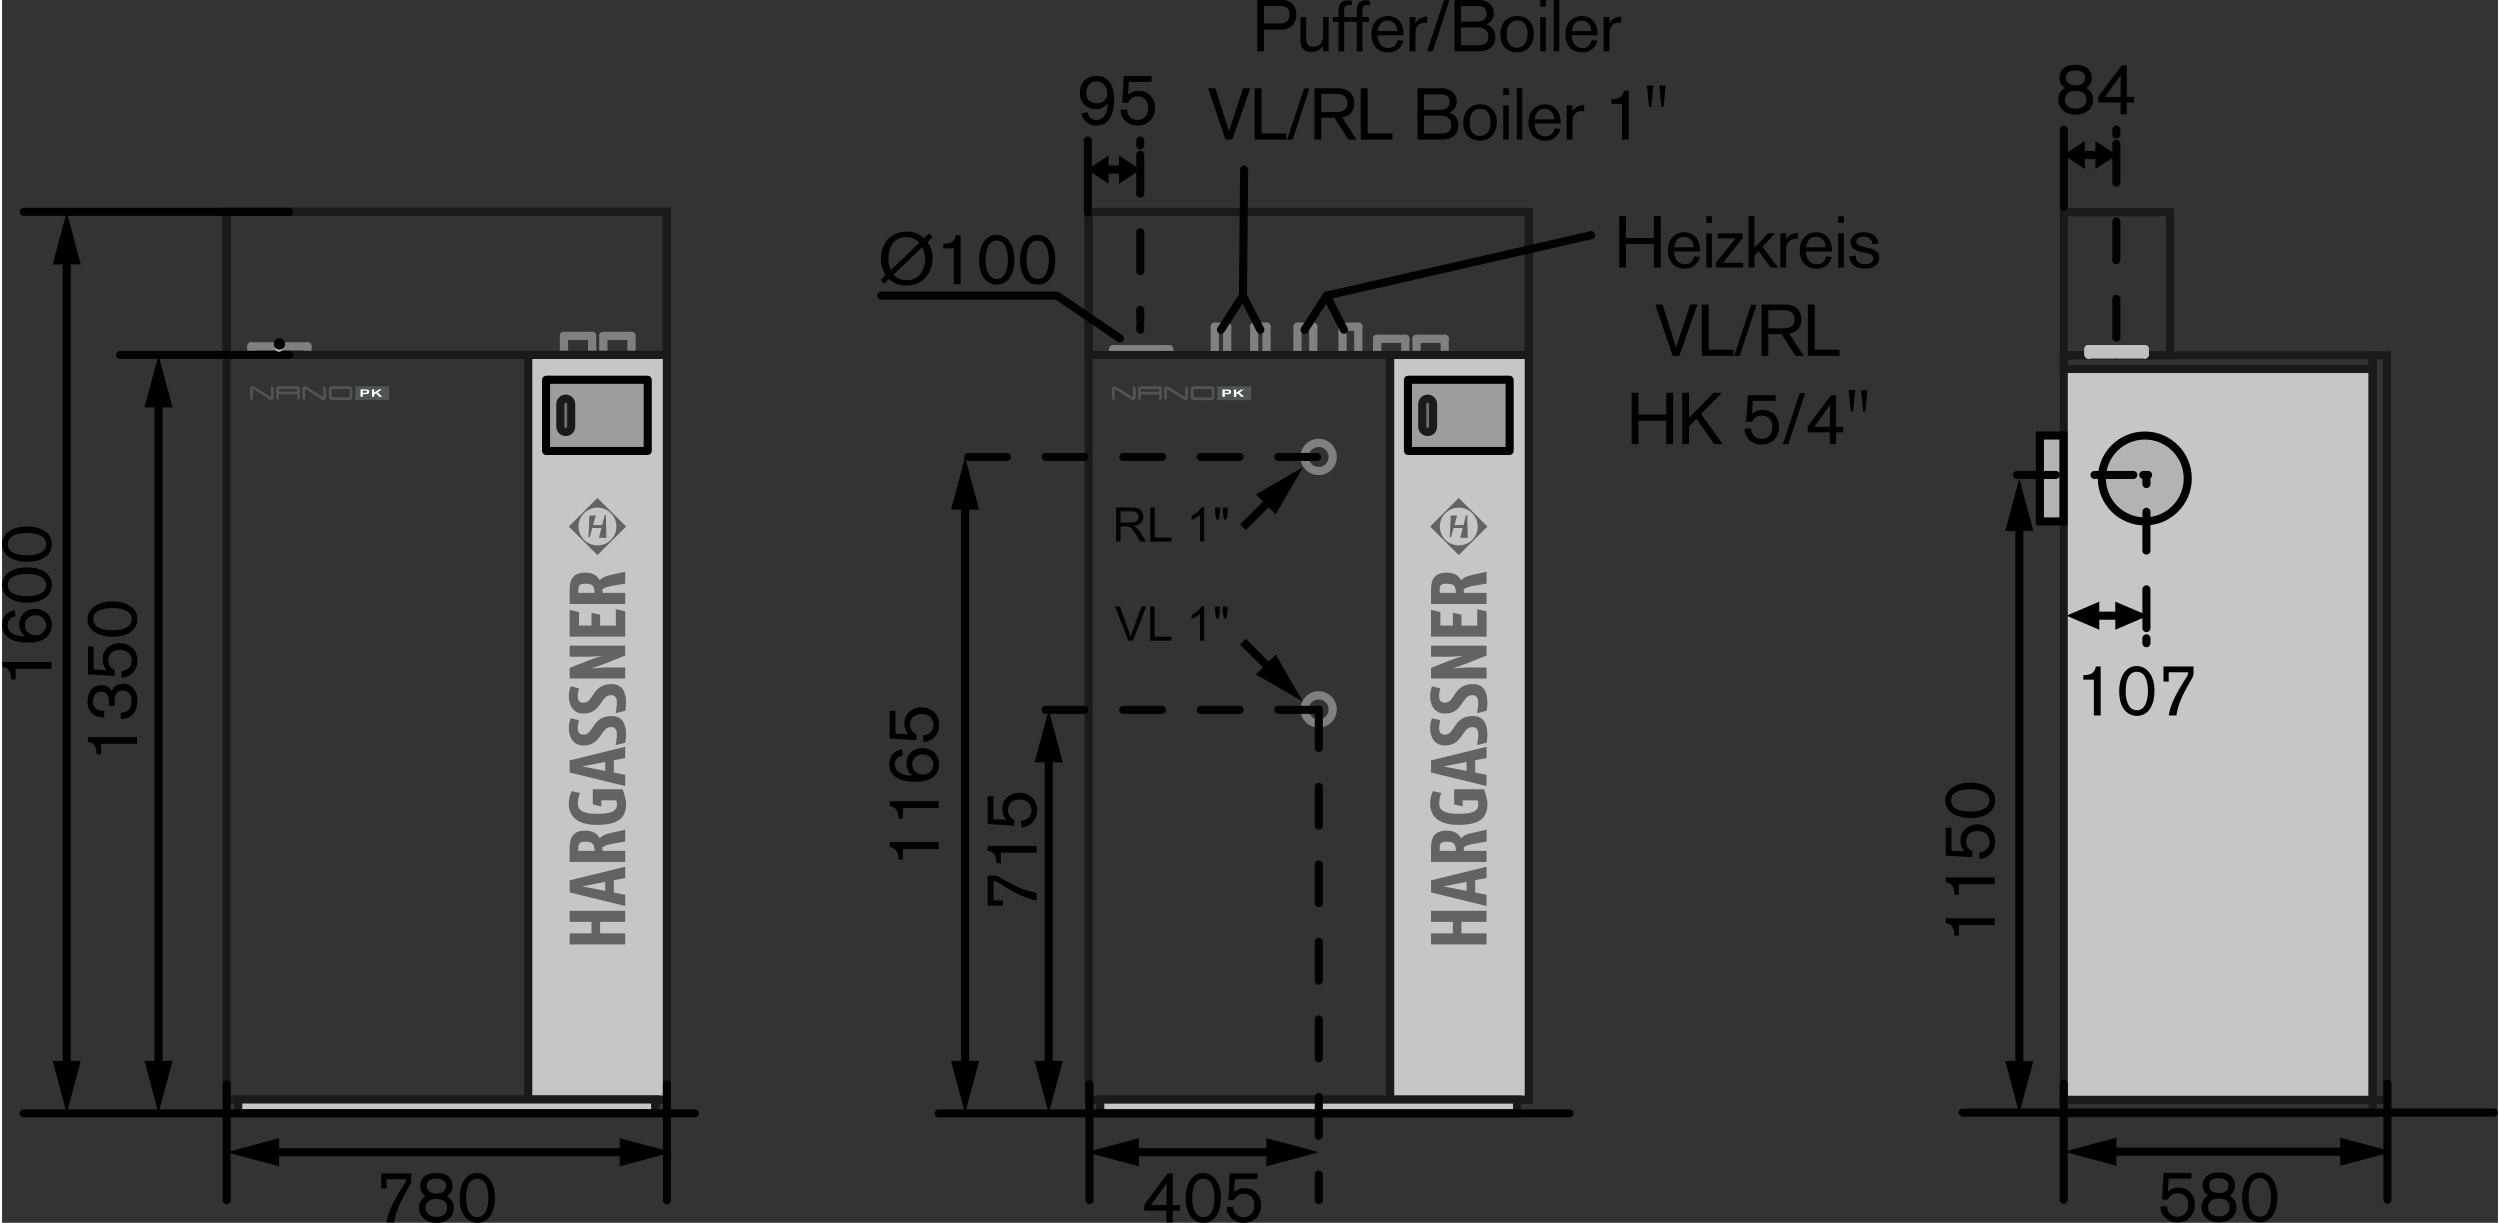
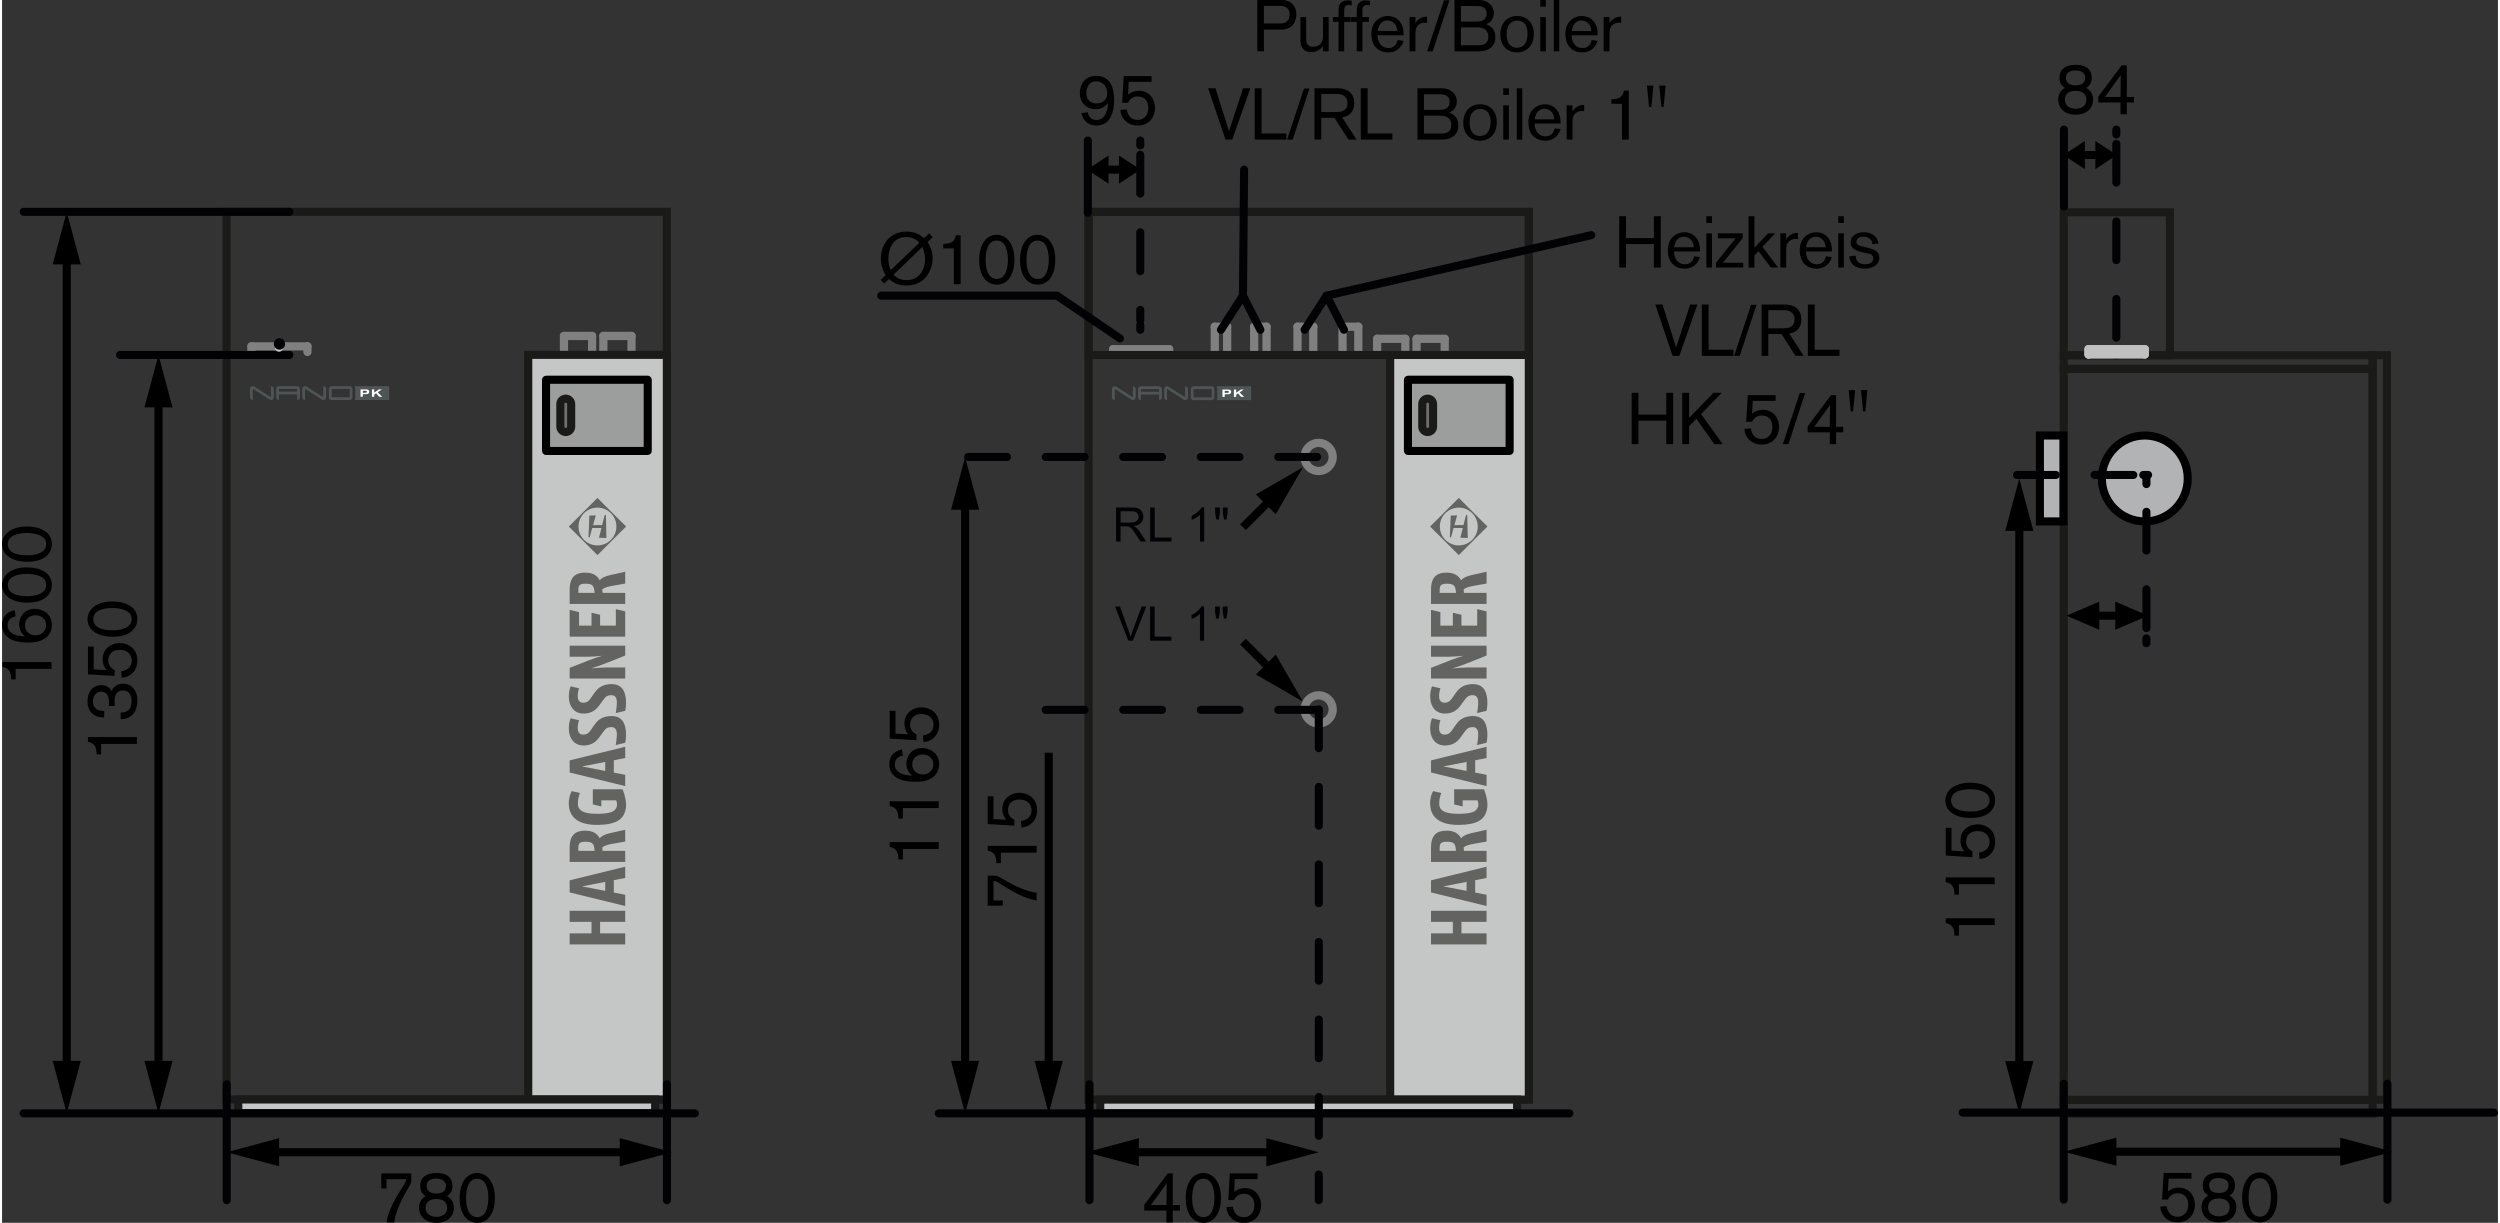
<svg xmlns="http://www.w3.org/2000/svg" xml:space="preserve" width="644px" height="315px" version="1.1" style="shape-rendering:geometricPrecision; text-rendering:geometricPrecision; image-rendering:optimizeQuality; fill-rule:evenodd; clip-rule:evenodd" viewBox="0 0 1498.36 734.1">
  <rect x="0" y="0" width="1498.36" height="734.1" fill="#333333" stroke="none" />
  <defs>
    <style type="text/css">
   
    .str2 {stroke:black;stroke-width:4.85;stroke-miterlimit:10}
    .str9 {stroke:black;stroke-width:4.85;stroke-miterlimit:10}
    .str1 {stroke:#1A1A18;stroke-width:4.85;stroke-miterlimit:10}
    .str8 {stroke:silver;stroke-width:4.94;stroke-linecap:round;stroke-linejoin:round;stroke-miterlimit:10}
    .str4 {stroke:#020204;stroke-width:4.85;stroke-linecap:round;stroke-linejoin:round;stroke-miterlimit:10}
    .str6 {stroke:#020204;stroke-width:4.85;stroke-linecap:round;stroke-linejoin:round;stroke-miterlimit:4}
    .str3 {stroke:gray;stroke-width:4.94;stroke-miterlimit:10;stroke-dasharray:186.15 46.54 46.54 46.54 46.54 46.54}
    .str0 {stroke:gray;stroke-width:4.94;stroke-linecap:round;stroke-linejoin:round;stroke-miterlimit:10;stroke-dasharray:186.15 46.54 46.54 46.54 46.54 46.54}
    .str5 {stroke:#020204;stroke-width:4.85;stroke-linecap:round;stroke-linejoin:round;stroke-miterlimit:10;stroke-dasharray:23.27 23.27}
    .str7 {stroke:#020204;stroke-width:4.85;stroke-linecap:round;stroke-linejoin:round;stroke-miterlimit:4;stroke-dasharray:23.27 23.27}
    .fil0 {fill:none;fill-rule:nonzero}
    .fil5 {fill:#636362}
    .fil8 {fill:black;fill-rule:nonzero}
    .fil9 {fill:#000001;fill-rule:nonzero}
    .fil10 {fill:#020204;fill-rule:nonzero}
    .fil2 {fill:#4F5455;fill-rule:nonzero}
    .fil7 {fill:#6F6F6E;fill-rule:nonzero}
    .fil6 {fill:#9C9D9D;fill-rule:nonzero}
    .fil11 {fill:#B2B3B4;fill-rule:nonzero}
    .fil1 {fill:#C5C6C6;fill-rule:nonzero}
    .fil3 {fill:white;fill-rule:nonzero}
    .fil4 {fill:#636362;fill-rule:nonzero}
   
  </style>
  </defs>
  <g id="Ebene_x0020_1">
    <g id="_2930939374960">
      <line class="fil0 str0" x1="728.03" y1="213.02" x2="728.03" y2="196.12" />
      <line class="fil0 str0" x1="728.03" y1="196.12" x2="735.47" y2="196.12" />
      <line class="fil0 str0" x1="735.47" y1="196.12" x2="735.47" y2="213.02" />
      <line class="fil0 str0" x1="751.68" y1="213.02" x2="751.68" y2="196.12" />
      <line class="fil0 str0" x1="751.68" y1="196.12" x2="759.12" y2="196.12" />
      <line class="fil0 str0" x1="759.12" y1="196.12" x2="759.12" y2="213.02" />
      <line class="fil0 str0" x1="777.7" y1="213.02" x2="777.7" y2="196.12" />
      <line class="fil0 str0" x1="777.7" y1="196.12" x2="787.16" y2="196.12" />
      <line class="fil0 str0" x1="787.16" y1="196.12" x2="787.16" y2="213.02" />
      <line class="fil0 str0" x1="804.73" y1="213.02" x2="804.73" y2="196.12" />
      <line class="fil0 str0" x1="804.73" y1="196.12" x2="814.2" y2="196.12" />
      <line class="fil0 str0" x1="814.2" y1="196.12" x2="814.2" y2="213.02" />
      <line class="fil0 str0" x1="825.5" y1="213.02" x2="825.5" y2="203.38" />
      <line class="fil0 str0" x1="825.5" y1="203.39" x2="842.41" y2="203.39" />
      <line class="fil0 str0" x1="842.41" y1="203.39" x2="842.41" y2="213.02" />
      <line class="fil0 str0" x1="849.17" y1="213.02" x2="849.17" y2="203.38" />
      <line class="fil0 str0" x1="849.17" y1="203.39" x2="866.06" y2="203.39" />
      <line class="fil0 str0" x1="866.06" y1="203.39" x2="866.06" y2="213.02" />
      <line class="fil0 str0" x1="700.65" y1="213.02" x2="700.65" y2="209.63" />
      <line class="fil0 str0" x1="700.65" y1="209.63" x2="667.03" y2="209.63" />
      <line class="fil0 str0" x1="667.03" y1="209.63" x2="667.03" y2="213.02" />
      <polygon class="fil0 str1" points="916.55,660.12 652.25,660.12 652.25,127.24 916.55,127.24 " />
      <polygon class="fil1" points="916.55,660.12 833.34,660.12 833.34,213.1 916.55,213.1 " />
      <polygon class="fil0 str1" points="916.55,660.12 833.34,660.12 833.34,213.1 916.55,213.1 " />
      <polygon class="fil1" points="909.51,660.12 659.28,660.12 659.28,668.31 909.51,668.31 " />
      <polygon class="fil0 str1" points="909.51,660.12 659.28,660.12 659.28,668.31 909.51,668.31 " />
      <polygon class="fil0 str1" points="916.55,213.1 652.25,213.1 652.25,127.24 916.55,127.24 " />
      <path class="fil2" d="M729.05 231.89c0.29,0.51 0.46,1.08 0.46,1.66l0 4.99c0,0.6 -0.17,1.16 -0.46,1.66l20.8 0 0 -8.31 -20.8 0z" />
      <path class="fil2" d="M726.15 231.89l-10.83 0c-0.39,0 -0.75,0.13 -1.07,0.38 -0.41,0.32 -0.6,0.73 -0.6,1.28l0 4.99c0,0.37 0.14,0.73 0.41,1.07 0.3,0.39 0.73,0.59 1.26,0.59l10.83 0c0.35,0 0.69,-0.14 1.04,-0.4 0.41,-0.32 0.62,-0.74 0.62,-1.26l0 -4.99c0,-0.37 -0.14,-0.73 -0.4,-1.06 -0.31,-0.4 -0.73,-0.6 -1.26,-0.6zm0 6.65l-10.83 0 0 -4.98 10.83 0 0 4.98z" />
      <path class="fil2" d="M680.58 233.56l-0.01 0c0,-0.38 -0.13,-0.74 -0.39,-1.07 -0.32,-0.4 -0.74,-0.6 -1.27,-0.6l-0.03 0 0 1.67 0 4.97 -10.02 -6.39 -0.01 0.01c-0.26,-0.17 -0.57,-0.28 -0.9,-0.28 -0.66,0 -1.22,0.39 -1.49,0.94 0,0.01 -0.01,0.03 -0.02,0.05 0,0.02 -0.02,0.05 -0.02,0.06 -0.08,0.19 -0.12,0.4 -0.12,0.63l0 5c0,0.38 0.14,0.72 0.4,1.06 0.32,0.39 0.74,0.59 1.27,0.59l-0.01 -5.03 0 -1.7 0 0 0 0.02 9.88 6.29c0.29,0.27 0.67,0.42 1.09,0.42 0.91,0 1.64,-0.73 1.64,-1.64l0 -0.02 0.01 0 0 -4.98zm-1.69 4.98l1.69 -4.98z" />
      <path class="fil2" d="M711.96 233.56l0 0c0,-0.38 -0.13,-0.74 -0.39,-1.07 -0.32,-0.4 -0.74,-0.6 -1.27,-0.6l-0.03 0 0 1.67 0 4.97 -10.02 -6.39 0 0.01c-0.27,-0.17 -0.58,-0.28 -0.91,-0.28 -0.65,0 -1.23,0.39 -1.48,0.94 -0.02,0.01 -0.02,0.03 -0.03,0.05 -0.01,0.02 -0.02,0.05 -0.03,0.06 -0.07,0.19 -0.11,0.4 -0.11,0.63l0 5c0,0.38 0.13,0.72 0.4,1.06 0.32,0.39 0.74,0.59 1.27,0.59l0 0 0 -5.03 -0.02 -1.7 0.02 0 -0.02 0.02 9.89 6.29c0.29,0.27 0.67,0.42 1.09,0.42 0.91,0 1.64,-0.73 1.64,-1.64l0 -0.02 0 -4.98zm-1.68 4.98l-0.01 0 0.01 0z" />
      <path class="fil2" d="M696.29 233.56c0,-0.38 -0.13,-0.74 -0.4,-1.07 -0.32,-0.4 -0.73,-0.6 -1.27,-0.6l-10.94 0c-0.38,0 -0.73,0.13 -1.07,0.4 -0.39,0.3 -0.6,0.73 -0.6,1.26l0 5c0,0.38 0.14,0.72 0.41,1.06 0.32,0.39 0.73,0.59 1.25,0.59l0 -3.35 0.01 0 0 0 10.91 0 0 0 0.01 0 0 3.35 0.02 0c0.38,0 0.73,-0.14 1.07,-0.4 0.4,-0.32 0.6,-0.74 0.6,-1.26l0 -4.98zm-1.7 1.62l-10.92 0 0 -1.62 10.92 0 0 1.62z" />
      <path class="fil3" d="M736.09 233.83l-3.45 0 0 4.41 1.39 0 0 -1.57 2.16 0c1.12,0 1.71,-0.55 1.71,-1.49 0,-0.6 -0.36,-1.35 -1.81,-1.35zm-0.57 2.03l-1.49 0 0 -1.23 1.63 0c0.39,0 0.8,0.05 0.8,0.63 0,0.59 -0.5,0.6 -0.94,0.6z" />
      <polygon class="fil3" points="742.94,235.56 745.5,233.83 743.65,233.83 740.89,235.8 740.89,233.83 739.51,233.83 739.51,238.26 740.89,238.26 740.89,236.92 741.99,236.18 743.87,238.26 745.64,238.26 " />
      <path class="fil4" d="M891.6 419.75c0.29,2.8 -0.08,5.28 -0.36,6.71l-0.05 0.26 -5.69 1.39 0.32 -2.18c0.09,-0.58 0.5,-3.55 0.33,-5.13 -0.26,-2.57 -1.56,-3.69 -3.95,-3.43 -2.35,0.24 -3.15,1.38 -4.49,3.23l-2.17 2.97c-1.46,1.96 -3.68,4.29 -7.88,4.73 -3.21,0.34 -5.77,-0.44 -7.6,-2.33 -1.43,-1.49 -2.36,-3.68 -2.62,-6.17 -0.26,-2.46 0.06,-4.48 0.38,-5.8 0.32,-1.32 0.62,-1.97 0.62,-1.97l5.05 1.19c0,0 -0.3,0.78 -0.47,1.64 -0.2,0.87 -0.42,2.49 -0.27,3.91 0.23,2.21 1.59,3.29 3.82,3.06 2.23,-0.24 3.13,-1.52 4.19,-3.02l1.78 -2.58c1.64,-2.41 3.97,-4.93 8.69,-5.44 8.37,-0.88 9.92,4.7 10.37,8.96z" />
      <path class="fil4" d="M891.6 438.92c0.29,2.79 -0.08,5.28 -0.36,6.71l-0.05 0.26 -5.69 1.4 0.32 -2.19c0.09,-0.58 0.5,-3.56 0.33,-5.14 -0.26,-2.56 -1.56,-3.68 -3.95,-3.43 -2.35,0.25 -3.15,1.38 -4.49,3.25l-2.17 2.96c-1.46,1.97 -3.68,4.28 -7.88,4.73 -3.21,0.33 -5.77,-0.45 -7.6,-2.34 -1.43,-1.49 -2.36,-3.68 -2.62,-6.17 -0.26,-2.45 0.06,-4.48 0.38,-5.79 0.32,-1.32 0.62,-1.97 0.62,-1.97l5.05 1.19c0,0 -0.3,0.78 -0.47,1.64 -0.2,0.87 -0.42,2.5 -0.27,3.9 0.23,2.22 1.59,3.31 3.82,3.07 2.23,-0.24 3.13,-1.53 4.19,-3.03l1.78 -2.58c1.64,-2.41 3.97,-4.93 8.69,-5.43 8.37,-0.89 9.92,4.68 10.37,8.96z" />
      <path class="fil4" d="M891.73 482.85c0.04,1.9 -0.3,4.53 -1.8,6.9 -1.8,2.84 -5.5,5.27 -14.67,5.46 -11.55,0.25 -17.76,-4.09 -17.94,-12.55 -0.08,-3.7 0.99,-6.26 1.63,-7.46l0.16 -0.26 4.92 1.13 -0.18 0.43c-0.43,1.15 -1.13,3.5 -1.07,6.13 0.05,2.66 1.4,6.16 12.34,5.92 6.5,-0.13 8.87,-1.12 10,-2.51 0.68,-0.84 1.17,-1.73 1.17,-2.83 0,-1 -0.17,-1.86 -0.48,-2.76l-8.96 0.02 0.02 3.66 -5.12 -1.22 0 -9.08 17.87 0.01c0,0 2.01,4.55 2.11,9.01z" />
      <polygon class="fil4" points="891.2,367.02 891.2,382.21 857.85,382.21 857.85,366.12 863.47,367.45 863.47,375.57 870.97,375.57 870.97,367.87 876.12,369.07 876.12,375.57 885.57,375.57 885.57,365.69 " />
      <path class="fil4" d="M891.2 387.61l0 5.94 -11.71 4.65c-2.99,1.21 -6.43,2.35 -8.75,3.07 2.78,-0.24 6.94,-0.57 8.98,-0.57l11.48 0 0 6.64 -33.35 0 0 -6.41 11.75 -4.61c2.72,-1.07 5.62,-1.99 7.76,-2.62 -2.64,0.26 -6.24,0.55 -8.55,0.55l-10.96 0 0 -6.64 33.35 0z" />
      <path class="fil4" d="M863.05 355.93l9.77 0c-0.25,-4.26 -1.08,-5.51 -5.56,-5.51 -3.62,0 -4.21,1.16 -4.21,3.92l0 1.59zm28.15 -12.69l0 7.09 -7.68 1.34c-3.16,0.58 -5.15,1.28 -6.08,2.17l0.16 2.09 13.6 0 0 6.64 -33.35 0 0 -8.56c0,-9.07 5.03,-10.24 9.41,-10.24 4.2,0 7.05,1.53 8.69,4.63 0.9,-1.39 2.99,-2.42 6.33,-3.17l8.92 -1.99z" />
      <polygon class="fil4" points="891.2,546.78 891.2,553.42 876.12,553.42 876.12,560.33 891.2,560.33 891.2,566.97 857.85,566.97 857.85,560.33 870.97,560.33 870.97,553.42 857.85,553.42 857.85,546.78 " />
      <path class="fil4" d="M863.05 510.81l9.77 0c-0.25,-4.26 -1.08,-5.5 -5.56,-5.5 -3.62,0 -4.21,1.14 -4.21,3.92l0 1.58zm28.15 -12.69l0 7.09 -7.68 1.35c-3.16,0.56 -5.15,1.27 -6.08,2.16l0.16 2.09 13.6 0 0 6.64 -33.35 0 0 -8.55c0,-9.08 5.03,-10.23 9.41,-10.23 4.2,0 7.05,1.5 8.69,4.62 0.9,-1.4 2.99,-2.43 6.33,-3.17l8.92 -2z" />
      <path class="fil4" d="M879.2 462.82l0 -5.42 -13.95 2.71 13.95 2.71zm11.99 -14.51l0 6.76 -6.83 1.33 0 7.42 6.83 1.32 0 6.78 -33.34 -8.17 0 -7.27 33.34 -8.17z" />
      <path class="fil4" d="M879.2 534.82l0 -5.41 -13.95 2.71 13.95 2.7zm11.99 -14.51l0 6.77 -6.83 1.33 0 7.41 6.83 1.33 0 6.77 -33.34 -8.17 0 -7.27 33.34 -8.17z" />
      <path class="fil5" d="M866.48 324.11c-4.44,-4.44 -4.44,-11.61 0,-16.05 4.44,-4.42 11.64,-4.42 16.09,0 4.44,4.44 4.44,11.61 0,16.05 -4.45,4.42 -11.65,4.42 -16.09,0zm8.04 -25.18l-17.2 17.17 17.2 17.15 17.21 -17.17 -17.21 -17.15z" />
      <polygon class="fil4" points="875.45,322.82 879.9,322.96 879.6,309.21 878.85,309.24 877.36,315.2 871.92,315.25 873.52,309.39 869.68,309.54 869.16,322.55 869.88,322.57 871.4,316.96 876.91,316.98 " />
      <path class="fil6" d="M905.05 270.66c0,0.03 -0.03,0.06 -0.07,0.06l-60.91 0c-0.04,0 -0.07,-0.03 -0.07,-0.06l0 -42.63c0,-0.04 0.03,-0.06 0.07,-0.06l60.91 0c0.04,0 0.07,0.02 0.07,0.06l0 42.63z" />
      <path class="fil0 str2" d="M905.05 270.66c0,0.03 -0.03,0.06 -0.07,0.06l-60.91 0c-0.04,0 -0.07,-0.03 -0.07,-0.06l0 -42.63c0,-0.04 0.03,-0.06 0.07,-0.06l60.91 0c0.04,0 0.07,0.02 0.07,0.06l0 42.63z" />
      <path class="fil7" d="M859.09 256.11c0,1.79 -1.45,3.25 -3.25,3.25 -1.8,0 -3.26,-1.46 -3.26,-3.25l0 -13.54c0,-1.8 1.46,-3.25 3.26,-3.25 1.8,0 3.25,1.45 3.25,3.25l0 13.54z" />
      <path class="fil0 str1" d="M859.09 256.11c0,1.79 -1.45,3.25 -3.25,3.25 -1.8,0 -3.26,-1.46 -3.26,-3.25l0 -13.54c0,-1.8 1.46,-3.25 3.26,-3.25 1.8,0 3.25,1.45 3.25,3.25l0 13.54z" />
      <polygon class="fil0 str3" points="798.47,271.85 797.98,270.61 797.31,269.47 796.45,268.45 795.48,267.57 794.35,266.86 793.14,266.33 791.85,266 790.53,265.87 789.21,265.95 787.91,266.25 786.69,266.73 785.54,267.4 784.52,268.24 783.64,269.23 782.93,270.35 782.41,271.57 782.07,272.85 781.94,274.17 782.02,275.5 782.31,276.79 782.79,278.03 783.47,279.17 784.31,280.19 785.3,281.07 786.42,281.78 787.63,282.31 788.92,282.63 790.23,282.76 791.56,282.69 792.85,282.4 794.1,281.91 795.23,281.24 796.25,280.39 797.14,279.41 797.85,278.28 798.37,277.07 798.7,275.79 798.83,274.47 798.75,273.14 " />
      <polygon class="fil0 str3" points="798.47,423.4 797.98,422.17 797.31,421.03 796.45,420 795.48,419.13 794.35,418.42 793.14,417.88 791.85,417.55 790.53,417.42 789.21,417.5 787.91,417.79 786.69,418.28 785.54,418.95 784.52,419.79 783.64,420.78 782.93,421.9 782.41,423.12 782.07,424.4 781.94,425.71 782.02,427.04 782.31,428.34 782.79,429.57 783.47,430.72 784.31,431.74 785.3,432.62 786.42,433.33 787.63,433.86 788.92,434.18 790.23,434.31 791.56,434.23 792.85,433.94 794.1,433.45 795.23,432.79 796.25,431.95 797.14,430.95 797.85,429.83 798.37,428.61 798.7,427.34 798.83,426.02 798.75,424.69 " />
      <line class="fil0 str4" x1="652.82" y1="650.89" x2="652.82" y2="720.5" />
      <line class="fil0 str5" x1="790.48" y1="425.87" x2="790.48" y2="720.49" />
      <line class="fil0 str2" x1="676.68" y1="691.72" x2="764.75" y2="691.72" />
      <polygon class="fil8" points="682.44,700.16 650.94,691.72 682.44,683.28 " />
      <polygon class="fil8" points="758.99,700.16 790.48,691.72 758.99,683.28 " />
      <line class="fil0 str2" x1="628.34" y1="451.88" x2="628.34" y2="642.64" />
-       <polygon class="fil8" points="619.9,457.64 628.34,426.15 636.78,457.64 " />
      <polygon class="fil8" points="619.9,636.88 628.34,668.37 636.78,636.88 " />
      <line class="fil0 str2" x1="578.15" y1="300.25" x2="578.15" y2="642.64" />
      <polygon class="fil8" points="569.71,306 578.15,274.51 586.59,306 " />
      <polygon class="fil8" points="569.71,636.88 578.15,668.38 586.59,636.88 " />
      <line class="fil0 str2" x1="672.88" y1="101.82" x2="661.89" y2="101.82" />
      <polygon class="fil8" points="670.53,93.38 683.41,101.82 670.53,110.26 " />
      <polygon class="fil8" points="664.25,93.38 651.37,101.82 664.25,110.26 " />
      <line class="fil0 str4" x1="745.64" y1="101.82" x2="744.95" y2="177.49" />
      <polyline class="fil0 str4" points="755.4,197.97 744.95,177.5 731.75,197.97 " />
      <line class="fil0 str4" x1="954.04" y1="141.17" x2="795.14" y2="177.49" />
      <polyline class="fil0 str4" points="805.59,197.97 795.15,177.5 781.95,197.97 " />
      <line class="fil0 str6" x1="683.31" y1="84.36" x2="683.31" y2="87.26" />
      <line class="fil0 str7" x1="683.31" y1="92.94" x2="683.31" y2="192.23" />
      <line class="fil0 str6" x1="683.31" y1="195.07" x2="683.31" y2="197.97" />
      <line class="fil0 str4" x1="651.83" y1="84.36" x2="651.83" y2="127.66" />
      <polyline class="fil0 str4" points="527.83,177.49 633.28,177.49 671.08,203.14 " />
      <line class="fil0 str5" x1="789.43" y1="426.14" x2="616.67" y2="426.14" />
      <line class="fil0 str5" x1="789.43" y1="274.32" x2="564.23" y2="274.32" />
      <line class="fil0 str4" x1="940.9" y1="668.38" x2="562.32" y2="668.38" />
      <line class="fil0 str2" x1="744.95" y1="316.51" x2="762.75" y2="298.71" />
      <polygon class="fil8" points="764.65,308.75 780.96,280.51 752.72,296.81 " />
      <line class="fil0 str2" x1="744.95" y1="385.2" x2="762.75" y2="403.01" />
      <polygon class="fil8" points="752.71,404.9 780.95,421.21 764.65,392.97 " />
      <path class="fil9" d="M707.09 726.77l0 -3.32 -4.28 0 0 -19.01 -3.05 0 -14.03 18.8 0 3.53 13.29 0 0 7.07 3.79 0 0 -7.07 4.28 0zm-17.4 -3.32l9.5 -13.17c0,0 -0.17,12.57 -0.17,13.17l-9.33 0zm20.89 -4.18c0,11.48 6.05,14.83 10.55,14.83 6.93,0 10.62,-6.32 10.62,-15.09 0,-9.33 -4.7,-14.83 -10.67,-14.83 -6.62,0 -10.5,6.41 -10.5,15.09zm3.88 0.18c0,-5.54 1.17,-11.82 6.76,-11.82 6.22,0 6.61,8.89 6.61,11.47 0,4.09 -0.96,11.6 -6.61,11.6 -4.5,0 -6.76,-4.71 -6.76,-11.25zm21.66 1l3.53 0c1.18,-2.54 3.27,-3.8 5.8,-3.8 4.31,0 6.36,3.01 6.36,6.76 0,6.33 -4.54,7.34 -6.45,7.34 -4.4,0 -6.05,-3.41 -6.45,-6.33l-3.88 0.26c0.13,1.39 0.31,2.14 0.52,2.79 0.83,2.35 3.4,6.63 9.93,6.63 6.9,0 10.38,-5.23 10.38,-10.56 0,-5.06 -3.26,-10.29 -9.72,-10.29 -3.35,0 -5.45,1.43 -6.49,2.35l0.4 -7.72 13.72 0 0 -3.44 -16.69 0 -0.96 16.01z" />
      <path class="fil9" d="M600.77 543.7l0 -3.14 -5.59 0 0 -11.64c1.45,0 1.79,0.19 3.76,1.45l2.05 1.31c5.37,3.43 13.57,8.05 20.11,8.88l0 -4.62c-5.89,-0.74 -12.51,-3.74 -18.19,-7.02l-2.66 -1.52c-2.31,-1.31 -2.71,-1.7 -4.33,-1.7l-4.22 0 0 18 9.07 0zm20.33 -35.91l-29.4 0 0 2.92c0.34,0.03 1.62,0.26 2.62,0.91 1.6,1 2.57,2.79 2.57,6.58l2.71 0 0 -6.32 21.5 0 0 -4.09zm-13.39 -12.12l0 -3.54c-2.54,-1.17 -3.8,-3.26 -3.8,-5.79 0,-4.31 3.01,-6.36 6.77,-6.36 6.32,0 7.33,4.53 7.33,6.44 0,4.4 -3.41,6.06 -6.33,6.45l0.26 3.88c1.39,-0.12 2.14,-0.31 2.79,-0.52 2.35,-0.82 6.63,-3.39 6.63,-9.93 0,-6.89 -5.23,-10.37 -10.56,-10.37 -5.06,0 -10.29,3.25 -10.29,9.72 0,3.34 1.44,5.44 2.35,6.48l-7.72 -0.39 0 -13.73 -3.44 0 0 16.69 16.01 0.97z" />
      <path class="fil9" d="M562.3 505.57l-29.41 0 0 2.92c0.35,0.04 1.62,0.26 2.63,0.92 1.6,1 2.57,2.79 2.57,6.58l2.71 0 0 -6.33 21.5 0 0 -4.09zm0 -24.54l-29.41 0 0 2.92c0.35,0.04 1.62,0.26 2.63,0.91 1.6,1 2.57,2.79 2.57,6.59l2.71 0 0 -6.33 21.5 0 0 -4.09zm-22.07 -31.17c-5.72,1.27 -7.59,4.88 -7.59,8.94 0,7.8 7.24,10.54 15.3,10.54 4.63,0 7.51,-0.57 10.26,-2.34 3.18,-2.06 4.36,-5.33 4.36,-8.16 0,-7.19 -6.02,-9.76 -10.2,-9.76 -6.64,0 -9.47,5.23 -9.47,9.24 0,3.66 1.96,6.19 3.57,7.28 -4.84,0 -10.51,-1.49 -10.51,-6.85 0,-2.96 2.05,-4.7 4.8,-5.1l-0.52 -3.79zm12.47 15.12c-2.45,0 -6.28,-1.52 -6.28,-6.09 0,-4.79 4.15,-5.98 6.32,-5.98 3.33,0 6.33,2.23 6.33,5.84 0,3.62 -2.74,6.23 -6.37,6.23zm-3.79 -20.61l0 -3.54c-2.54,-1.17 -3.8,-3.26 -3.8,-5.79 0,-4.31 3.01,-6.36 6.76,-6.36 6.33,0 7.34,4.53 7.34,6.45 0,4.39 -3.41,6.05 -6.33,6.44l0.26 3.88c1.39,-0.12 2.14,-0.31 2.79,-0.51 2.35,-0.83 6.63,-3.4 6.63,-9.94 0,-6.89 -5.23,-10.37 -10.56,-10.37 -5.06,0 -10.29,3.26 -10.29,9.72 0,3.35 1.43,5.45 2.35,6.48l-7.72 -0.39 0 -13.73 -3.45 0 0 16.69 16.02 0.97z" />
      <path class="fil9" d="M556.55 140.13l-3.01 2.83c-3,-2.32 -5.44,-3.92 -10.54,-3.92 -11.28,0 -15.43,9.2 -15.43,16.18 0,4.97 1.92,8.29 2.87,9.94l-3 2.89 2.14 2.17 2.83 -2.69c3.27,2.66 6.1,3.88 10.37,3.88 12.56,0 15.87,-10.73 15.87,-16.27 0,-4.94 -2.02,-8.3 -3.05,-9.82l3.05 -2.97 -2.1 -2.22zm-23.06 22.07c-1.3,-3.06 -1.39,-5.49 -1.39,-6.85 0,-6.94 3.31,-13.05 10.77,-13.05 4.35,0 6.66,2.14 7.8,3.42l-17.18 16.48zm18.97 -13.91c1.52,3.14 1.65,6.23 1.65,7.45 0,5.41 -2.96,12.43 -11.03,12.43 -3.31,0 -5.57,-0.95 -7.93,-3.26l17.31 -16.62z" />
      <path class="fil9" d="M575.46 170.62l0 -29.4 -2.92 0c-0.03,0.34 -0.26,1.61 -0.91,2.62 -1,1.6 -2.79,2.57 -6.59,2.57l0 2.71 6.33 0 0 21.5 4.09 0zm11.12 -14.57c0,11.48 6.06,14.83 10.55,14.83 6.93,0 10.63,-6.32 10.63,-15.09 0,-9.33 -4.71,-14.84 -10.68,-14.84 -6.62,0 -10.5,6.42 -10.5,15.1zm3.88 0.18c0,-5.55 1.17,-11.82 6.76,-11.82 6.22,0 6.62,8.89 6.62,11.47 0,4.09 -0.96,11.6 -6.62,11.6 -4.5,0 -6.76,-4.71 -6.76,-11.25zm20.66 -0.18c0,11.48 6.06,14.83 10.55,14.83 6.94,0 10.63,-6.32 10.63,-15.09 0,-9.33 -4.71,-14.84 -10.68,-14.84 -6.62,0 -10.5,6.42 -10.5,15.1zm3.88 0.18c0,-5.55 1.18,-11.82 6.76,-11.82 6.23,0 6.62,8.89 6.62,11.47 0,4.09 -0.96,11.6 -6.62,11.6 -4.5,0 -6.76,-4.71 -6.76,-11.25z" />
      <path class="fil9" d="M647.94 68.02c0.74,3.41 3.4,7.33 8.8,7.33 3.53,0 5.93,-1.14 7.63,-3.35 3.14,-4.11 3.26,-9.91 3.26,-11.79 0,-9.16 -3.4,-14.65 -10.67,-14.65 -7.36,0 -9.94,5.63 -9.94,10.16 0,5.72 3.87,9.86 9.59,9.86 4.23,0 6.36,-2.57 7.28,-3.75 0,2.66 -0.83,6.63 -2.88,8.63 -1.48,1.44 -3.31,1.57 -4.01,1.57 -3.26,0 -4.71,-2 -5.28,-4.71l-3.78 0.7zm15.55 -11.91c0,2.67 -1.82,5.98 -6.45,5.98 -3.13,0 -6.15,-1.93 -6.15,-6.16 0,-2.52 1.05,-7.1 6.02,-7.1 4.32,0 6.58,3.58 6.58,7.28zm8.94 5.59l3.54 0c1.17,-2.54 3.26,-3.8 5.79,-3.8 4.31,0 6.36,3.01 6.36,6.76 0,6.32 -4.53,7.34 -6.45,7.34 -4.4,0 -6.05,-3.42 -6.45,-6.33l-3.87 0.26c0.12,1.39 0.3,2.14 0.51,2.79 0.83,2.35 3.4,6.63 9.94,6.63 6.89,0 10.37,-5.23 10.37,-10.56 0,-5.06 -3.26,-10.29 -9.72,-10.29 -3.35,0 -5.45,1.43 -6.48,2.35l0.39 -7.72 13.73 0 0 -3.45 -16.7 0 -0.96 16.02z" />
      <path class="fil10" d="M668.76 325.12l0 -20.47 9.08 0c1.83,0 3.22,0.18 4.17,0.55 0.95,0.36 1.7,1.01 2.27,1.94 0.56,0.94 0.85,1.97 0.85,3.09 0,1.45 -0.47,2.67 -1.41,3.67 -0.94,0.99 -2.39,1.64 -4.35,1.9 0.71,0.35 1.25,0.69 1.63,1.03 0.79,0.72 1.54,1.63 2.25,2.72l3.56 5.57 -3.41 0 -2.71 -4.26c-0.79,-1.23 -1.45,-2.17 -1.96,-2.82 -0.51,-0.65 -0.97,-1.11 -1.37,-1.37 -0.4,-0.26 -0.82,-0.43 -1.24,-0.54 -0.31,-0.07 -0.81,-0.1 -1.51,-0.1l-3.14 0 0 9.09 -2.71 0zm2.71 -11.44l5.83 0c1.24,0 2.2,-0.13 2.9,-0.39 0.7,-0.25 1.23,-0.66 1.6,-1.22 0.36,-0.56 0.54,-1.18 0.54,-1.84 0,-0.96 -0.35,-1.76 -1.05,-2.39 -0.71,-0.62 -1.82,-0.93 -3.34,-0.93l-6.48 0 0 6.77zm17.79 11.44l0 -20.47 2.72 0 0 18.06 10.08 0 0 2.41 -12.8 0zm32.42 0l-2.51 0 0 -16.02c-0.61,0.58 -1.4,1.16 -2.38,1.74 -0.98,0.57 -1.86,1.01 -2.65,1.29l0 -2.43c1.4,-0.66 2.64,-1.46 3.69,-2.4 1.05,-0.94 1.8,-1.86 2.23,-2.74l1.62 0 0 20.56zm7.27 -13.22l-0.7 -3.9 0 -3.35 2.86 0 0 3.35 -0.62 3.9 -1.54 0zm4.62 0l-0.68 -3.9 0 -3.35 2.86 0 0 3.35 -0.67 3.9 -1.51 0z" />
      <path class="fil10" d="M676.11 384.6l-7.92 -20.48 2.92 0 5.33 14.87c0.43,1.19 0.78,2.31 1.07,3.36 0.31,-1.12 0.68,-2.24 1.1,-3.36l5.53 -14.87 2.76 0 -8.01 20.48 -2.78 0zm13.11 0l0 -20.48 2.72 0 0 18.06 10.07 0 0 2.42 -12.79 0zm32.41 0l-2.51 0 0 -16.03c-0.61,0.58 -1.4,1.16 -2.38,1.74 -0.98,0.57 -1.86,1.01 -2.65,1.29l0 -2.43c1.4,-0.66 2.64,-1.46 3.69,-2.4 1.06,-0.94 1.8,-1.86 2.23,-2.74l1.62 0 0 20.57zm7.26 -13.23l-0.69 -3.9 0 -3.35 2.86 0 0 3.35 -0.62 3.9 -1.55 0zm4.63 0l-0.69 -3.9 0 -3.35 2.87 0 0 3.35 -0.68 3.9 -1.5 0z" />
      <path class="fil9" d="M995.78 160.62l0 -30.81 -4.15 0 0 13.1 -16.73 0 0 -13.1 -4.05 0 0 30.81 4.05 0 0 -14.09 16.73 0 0 14.09 4.15 0zm7.97 -9.65l15.61 0 0 -0.57c0,-7.97 -4.93,-10.99 -9.42,-10.99 -4.27,0 -9.93,2.93 -9.93,10.73 0,8.12 5,11.13 10.07,11.13 6.88,0 8.79,-5.5 9.28,-6.94l-3.54 -0.48c-0.43,1.88 -1.78,4.8 -5.39,4.8 -4.93,0 -6.68,-4.23 -6.68,-7.4l0 -0.28zm0.09 -2.52c0.31,-3.28 2.14,-6.33 5.85,-6.33 3.48,0 5.87,2.93 5.87,6.33l-11.72 0zm22.66 -14.61l0 -4.03 -3.36 0 0 4.03 3.36 0zm0 26.78l0 -20.55 -3.36 0 0 20.55 3.36 0zm18.79 0l0 -2.88 -12.2 0 11.94 -14.88 0 -2.79 -14.99 0 0 3.01 10.67 0 -11.81 14.66 0 2.88 16.39 0zm20.91 0l-9.36 -12.43 7.62 -8.12 -4.27 0 -8.19 8.73 0 -18.99 -3.53 0 0 30.81 3.53 0 0 -7.25 2.48 -2.61 7.37 9.86 4.35 0zm1.36 -20.55l0 20.55 3.5 0 0 -9.51c0,-2 0.03,-2.75 0.29,-3.8 0.71,-2.53 2.88,-3.88 5.36,-3.88 0.44,0 0.92,0.05 1.36,0.14l0 -3.76c-2.67,0 -4.27,1 -5.1,1.65 -0.83,0.66 -1.45,1.45 -1.91,2.37l0 -3.76 -3.5 0zm15.39 10.9l15.6 0 0 -0.57c0,-7.97 -4.93,-10.99 -9.41,-10.99 -4.28,0 -9.94,2.93 -9.94,10.73 0,8.12 5,11.13 10.07,11.13 6.88,0 8.8,-5.5 9.28,-6.94l-3.54 -0.48c-0.43,1.88 -1.78,4.8 -5.39,4.8 -4.93,0 -6.67,-4.23 -6.67,-7.4l0 -0.28zm0.08 -2.52c0.31,-3.28 2.14,-6.33 5.84,-6.33 3.49,0 5.88,2.93 5.88,6.33l-11.72 0zm22.66 -14.61l0 -4.03 -3.36 0 0 4.03 3.36 0zm0 26.78l0 -20.55 -3.36 0 0 20.55 3.36 0zm3.18 -6.63c0.62,4.01 2.93,7.28 9.55,7.28 4.88,0 8.59,-2.57 8.59,-6.5 0,-3.75 -3,-5.06 -6.85,-5.97l-2 -0.48c-3.14,-0.75 -4.96,-1.44 -4.96,-3.23 0,-1.31 1.21,-3.01 4.05,-3.01 2.96,0 4.65,1.49 5.19,2.61 0.21,0.48 0.26,0.92 0.29,1.93l3.76 -0.45c-0.09,-0.6 -0.27,-1.86 -1.1,-3.13 -1,-1.49 -3.35,-3.63 -7.66,-3.63 -3.71,0 -7.98,1.62 -7.98,6.11 0,2.88 1.7,4.88 7.32,5.98l2.01 0.39c1.87,0.36 4.27,0.79 4.27,3.27 0,2.92 -3.05,3.45 -4.76,3.45 -1.7,0 -3.39,-0.22 -4.62,-1.57 -1,-1.08 -1.13,-2.27 -1.13,-3.62l-3.97 0.57z" />
      <path class="fil9" d="M1017.78 182.82l-4.35 0 -8.46 25.74 -8.14 -25.74 -4.36 0 10.41 30.8 4.05 0 10.85 -30.8zm21.62 30.8l0 -3.66 -14.9 0 0 -27.14 -4.1 0 0 30.8 19 0zm13.86 -30.63l-3.27 0 -10.15 30.63 3.36 0 10.06 -30.63zm28.29 30.63l-8.64 -13.36c5.62,-0.91 7.24,-4.71 7.24,-8.45 0,-6.2 -4.1,-8.99 -9.98,-8.99l-13.86 0 0 30.8 4.02 0 0 -13.08 7.93 0 8.41 13.08 4.88 0zm-21.22 -16.53l0 -10.86 9.62 0c3.93,0 6.15,2.13 6.15,5.58 0,4.23 -3.19,5.28 -6.7,5.28l-9.07 0zm42.75 16.53l0 -3.66 -14.9 0 0 -27.14 -4.1 0 0 30.8 19 0z" />
      <path class="fil9" d="M1003.23 266.62l0 -30.8 -4.15 0 0 13.09 -16.73 0 0 -13.09 -4.04 0 0 30.8 4.04 0 0 -14.08 16.73 0 0 14.08 4.15 0zm29.72 0l-12.98 -18.07 12.46 -12.73 -5.05 0 -14.6 15.05 0 -15.05 -4.11 0 0 30.8 4.11 0 0 -10.73 4.36 -4.46 10.8 15.19 5.01 0zm14.12 -13.39l3.54 0c1.17,-2.54 3.26,-3.8 5.79,-3.8 4.31,0 6.36,3.01 6.36,6.76 0,6.33 -4.53,7.34 -6.44,7.34 -4.4,0 -6.06,-3.42 -6.45,-6.33l-3.88 0.26c0.12,1.39 0.31,2.14 0.52,2.79 0.83,2.35 3.4,6.63 9.93,6.63 6.89,0 10.38,-5.23 10.38,-10.56 0,-5.06 -3.27,-10.29 -9.73,-10.29 -3.34,0 -5.44,1.43 -6.48,2.35l0.39 -7.72 13.73 0 0 -3.45 -16.69 0 -0.97 16.02zm35.39 -17.24l-3.26 0 -10.15 30.63 3.36 0 10.05 -30.63zm22.85 23.56l0 -3.32 -4.28 0 0 -19.02 -3.05 0 -14.03 18.81 0 3.53 13.29 0 0 7.07 3.79 0 0 -7.07 4.28 0zm-17.39 -3.32l9.49 -13.17c0,0 -0.17,12.56 -0.17,13.17l-9.32 0zm31.9 -22.02l-3.83 0 1.26 12.82 1.36 0 1.21 -12.82zm-7.36 0l-3.88 0 1.27 12.82 1.38 0 1.23 -12.82z" />
      <path class="fil9" d="M753.56 0l0 30.8 3.97 0 0 -13.04 10.5 0c6.67,0 8.98,-4.8 8.98,-9.08 0,-4.83 -2.88,-8.68 -8.85,-8.68l-14.6 0zm3.97 14.1l0 -10.56 9.93 0c3.14,0 5.49,1.44 5.49,5.05 0,3.76 -2.25,5.51 -5.53,5.51l-9.89 0zm38.88 16.7l0 -20.55 -3.41 0 0 10.52c0,1.7 0,3.44 -1,4.92 -1.48,2.19 -4.09,2.37 -4.88,2.37 -2.22,0 -3.31,-1.09 -3.74,-1.97 -0.48,-1 -0.48,-1.97 -0.48,-4.14l0 -11.7 -3.45 0 0 13.22c0,1.74 0.08,3.53 1.05,5.16 1.57,2.57 4.75,2.69 5.49,2.69 2.7,0 5.44,-1.4 6.97,-3.66l0 3.14 3.45 0zm9.32 -20.55l0 -3.92c0,-2.31 0.83,-3.31 2.62,-3.31 0.74,0 1.78,0.17 1.91,0.21l0 -2.75c-1.17,-0.21 -2.09,-0.26 -2.53,-0.26 -0.78,0 -3.78,0.05 -4.88,2.84 -0.52,1.3 -0.52,2.62 -0.52,5.41l0 1.78 -3.39 0 0 2.88 3.39 0 0 17.67 3.4 0 0 -17.67 3.88 0 0 -2.88 -3.88 0zm10.94 0l0 -3.92c0,-2.31 0.83,-3.31 2.62,-3.31 0.74,0 1.78,0.17 1.91,0.21l0 -2.75c-1.17,-0.21 -2.09,-0.26 -2.53,-0.26 -0.78,0 -3.78,0.05 -4.88,2.84 -0.52,1.3 -0.52,2.62 -0.52,5.41l0 1.78 -3.4 0 0 2.88 3.4 0 0 17.67 3.4 0 0 -17.67 3.88 0 0 -2.88 -3.88 0zm9.11 10.91l15.6 0 0 -0.57c0,-7.98 -4.93,-10.99 -9.41,-10.99 -4.28,0 -9.93,2.93 -9.93,10.73 0,8.11 5,11.13 10.06,11.13 6.89,0 8.8,-5.51 9.28,-6.94l-3.53 -0.48c-0.43,1.88 -1.78,4.8 -5.4,4.8 -4.93,0 -6.67,-4.23 -6.67,-7.41l0 -0.27zm0.09 -2.52c0.3,-3.28 2.13,-6.34 5.84,-6.34 3.48,0 5.88,2.93 5.88,6.34l-11.72 0zm19.12 -8.39l0 20.55 3.5 0 0 -9.51c0,-2 0.04,-2.74 0.3,-3.79 0.7,-2.54 2.88,-3.89 5.36,-3.89 0.43,0 0.91,0.05 1.36,0.14l0 -3.76c-2.67,0 -4.28,1 -5.11,1.66 -0.82,0.65 -1.44,1.45 -1.91,2.36l0 -3.76 -3.5 0zm23.93 -10.08l-3.26 0 -10.16 30.63 3.36 0 10.06 -30.63zm3.02 30.63l14.9 0c3.84,0 9.63,-1.65 9.63,-8.51 0,-5.14 -3.19,-6.97 -5.62,-7.71 2.88,-0.83 4.71,-3.54 4.71,-6.68 0,-5.14 -4.45,-7.9 -8.85,-7.9l-14.77 0 0 30.8zm3.87 -17.84l0 -9.34 10.16 0c3.83,0 5.26,1.97 5.26,4.5 0,4.32 -3.57,4.84 -6.31,4.84l-9.11 0zm0 14.22l0 -10.74 10.11 0c3.71,0 6.33,1.85 6.33,5.55 0,4.71 -3.45,5.19 -6.46,5.19l-9.98 0zm23.62 -6.63c0,7.06 4.31,10.91 10.07,10.91 5.49,0 10.07,-3.75 10.07,-11.13 0,-7.37 -4.97,-10.73 -9.76,-10.73 -8.9,0 -10.38,7.64 -10.38,10.95zm3.79 0.17c0,-1.31 0.05,-8.33 6.54,-8.33 4.67,0 6.06,4.14 6.06,7.68 0,5.33 -2.19,8.59 -6.36,8.59 -5.5,0 -6.24,-5.49 -6.24,-7.94zm23.58 -16.7l0 -4.02 -3.36 0 0 4.02 3.36 0zm0 26.78l0 -20.55 -3.36 0 0 20.55 3.36 0zm8.06 0l0 -30.8 -3.31 0 0 30.8 3.31 0zm7.42 -9.64l15.6 0 0 -0.57c0,-7.98 -4.93,-10.99 -9.42,-10.99 -4.27,0 -9.93,2.93 -9.93,10.73 0,8.11 5.01,11.13 10.07,11.13 6.88,0 8.8,-5.51 9.28,-6.94l-3.54 -0.48c-0.43,1.88 -1.77,4.8 -5.39,4.8 -4.93,0 -6.67,-4.23 -6.67,-7.41l0 -0.27zm0.08 -2.52c0.31,-3.28 2.14,-6.34 5.85,-6.34 3.48,0 5.87,2.93 5.87,6.34l-11.72 0zm19.13 -8.39l0 20.55 3.5 0 0 -9.51c0,-2 0.03,-2.74 0.3,-3.79 0.7,-2.54 2.87,-3.89 5.36,-3.89 0.43,0 0.91,0.05 1.36,0.14l0 -3.76c-2.68,0 -4.28,1 -5.11,1.66 -0.83,0.65 -1.44,1.45 -1.91,2.36l0 -3.76 -3.5 0z" />
      <path class="fil9" d="M749.37 53l-4.34 0 -8.47 25.74 -8.14 -25.74 -4.36 0 10.42 30.8 4.05 0 10.84 -30.8zm21.63 30.8l0 -3.66 -14.9 0 0 -27.14 -4.1 0 0 30.8 19 0zm13.85 -30.63l-3.26 0 -10.15 30.63 3.36 0 10.05 -30.63zm28.3 30.63l-8.64 -13.35c5.62,-0.92 7.24,-4.71 7.24,-8.46 0,-6.19 -4.1,-8.99 -9.98,-8.99l-13.86 0 0 30.8 4.02 0 0 -13.08 7.92 0 8.42 13.08 4.88 0zm-21.22 -16.53l0 -10.86 9.62 0c3.93,0 6.15,2.13 6.15,5.58 0,4.23 -3.19,5.28 -6.71,5.28l-9.06 0zm42.74 16.53l0 -3.66 -14.89 0 0 -27.14 -4.1 0 0 30.8 18.99 0zm15.04 0l14.9 0c3.84,0 9.63,-1.66 9.63,-8.51 0,-5.14 -3.18,-6.97 -5.61,-7.71 2.87,-0.83 4.7,-3.54 4.7,-6.68 0,-5.14 -4.45,-7.9 -8.84,-7.9l-14.78 0 0 30.8zm3.88 -17.84l0 -9.34 10.16 0c3.83,0 5.26,1.97 5.26,4.51 0,4.31 -3.57,4.83 -6.31,4.83l-9.11 0zm0 14.22l0 -10.73 10.11 0c3.7,0 6.32,1.84 6.32,5.53 0,4.72 -3.44,5.2 -6.46,5.2l-9.97 0zm23.61 -6.63c0,7.06 4.32,10.91 10.07,10.91 5.5,0 10.07,-3.75 10.07,-11.13 0,-7.37 -4.97,-10.73 -9.76,-10.73 -8.89,0 -10.38,7.64 -10.38,10.95zm3.8 0.17c0,-1.31 0.05,-8.33 6.53,-8.33 4.67,0 6.07,4.14 6.07,7.68 0,5.33 -2.19,8.59 -6.37,8.59 -5.49,0 -6.23,-5.49 -6.23,-7.94zm23.57 -16.7l0 -4.02 -3.36 0 0 4.02 3.36 0zm0 26.78l0 -20.55 -3.36 0 0 20.55 3.36 0zm8.06 0l0 -30.8 -3.31 0 0 30.8 3.31 0zm7.42 -9.64l15.6 0 0 -0.57c0,-7.98 -4.93,-10.99 -9.41,-10.99 -4.27,0 -9.93,2.93 -9.93,10.73 0,8.11 5,11.13 10.07,11.13 6.88,0 8.79,-5.5 9.27,-6.94l-3.53 -0.48c-0.43,1.88 -1.78,4.8 -5.4,4.8 -4.93,0 -6.67,-4.23 -6.67,-7.41l0 -0.27zm0.09 -2.52c0.31,-3.28 2.14,-6.34 5.84,-6.34 3.48,0 5.88,2.93 5.88,6.34l-11.72 0zm19.13 -8.39l0 20.55 3.49 0 0 -9.51c0,-2 0.04,-2.74 0.3,-3.79 0.7,-2.54 2.88,-3.89 5.36,-3.89 0.43,0 0.92,0.05 1.36,0.14l0 -3.76c-2.67,0 -4.28,1 -5.1,1.66 -0.83,0.65 -1.45,1.44 -1.92,2.36l0 -3.76 -3.49 0zm37.3 20.55l0 -29.4 -2.92 0c-0.04,0.34 -0.26,1.62 -0.91,2.62 -1,1.61 -2.79,2.57 -6.59,2.57l0 2.71 6.33 0 0 21.5 4.09 0zm22.14 -32.41l-3.83 0 1.26 12.82 1.36 0 1.21 -12.82zm-7.36 0l-3.88 0 1.27 12.82 1.39 0 1.22 -12.82z" />
      <g>
        <line class="fil0 str0" x1="149.71" y1="211.3" x2="149.71" y2="207.92" />
        <line class="fil0 str0" x1="149.71" y1="207.93" x2="183.33" y2="207.93" />
        <line class="fil0 str0" x1="183.33" y1="207.93" x2="183.33" y2="211.3" />
        <line class="fil0 str0" x1="337.33" y1="211.3" x2="337.33" y2="201.67" />
        <line class="fil0 str0" x1="337.33" y1="201.67" x2="354.22" y2="201.67" />
        <line class="fil0 str0" x1="354.22" y1="201.67" x2="354.22" y2="211.3" />
        <line class="fil0 str0" x1="360.98" y1="211.3" x2="360.98" y2="201.67" />
        <line class="fil0 str0" x1="360.98" y1="201.67" x2="377.88" y2="201.67" />
        <line class="fil0 str0" x1="377.88" y1="201.67" x2="377.88" y2="211.3" />
        <polygon class="fil0 str1" points="399.09,660.05 134.8,660.05 134.8,127.17 399.09,127.17 " />
        <polygon class="fil1" points="399.09,660.05 315.89,660.05 315.89,213.03 399.09,213.03 " />
        <polygon class="fil0 str1" points="399.09,660.05 315.89,660.05 315.89,213.03 399.09,213.03 " />
        <polygon class="fil1" points="392.06,660.05 141.82,660.05 141.82,668.24 392.06,668.24 " />
        <polygon class="fil0 str1" points="392.06,660.05 141.82,660.05 141.82,668.24 392.06,668.24 " />
-         <polygon class="fil0 str1" points="399.09,213.03 134.8,213.03 134.8,127.17 399.09,127.17 " />
        <path class="fil6" d="M387.62 270.66c0,0.03 -0.03,0.06 -0.07,0.06l-60.92 0c-0.03,0 -0.06,-0.03 -0.06,-0.06l0 -42.63c0,-0.04 0.03,-0.06 0.06,-0.06l60.92 0c0.04,0 0.07,0.02 0.07,0.06l0 42.63z" />
        <path class="fil0 str2" d="M387.62 270.66c0,0.03 -0.03,0.06 -0.07,0.06l-60.92 0c-0.03,0 -0.06,-0.03 -0.06,-0.06l0 -42.63c0,-0.04 0.03,-0.06 0.06,-0.06l60.92 0c0.04,0 0.07,0.02 0.07,0.06l0 42.63z" />
        <path class="fil7" d="M341.67 256.11c0,1.79 -1.46,3.25 -3.26,3.25 -1.81,0 -3.26,-1.46 -3.26,-3.25l0 -13.54c0,-1.8 1.45,-3.25 3.26,-3.25 1.8,0 3.26,1.45 3.26,3.25l0 13.54z" />
        <path class="fil0 str1" d="M341.67 256.11c0,1.79 -1.46,3.25 -3.26,3.25 -1.81,0 -3.26,-1.46 -3.26,-3.25l0 -13.54c0,-1.8 1.45,-3.25 3.26,-3.25 1.8,0 3.26,1.45 3.26,3.25l0 13.54z" />
        <path class="fil2" d="M211.6 231.83c0.3,0.51 0.45,1.08 0.45,1.65l0 5c0,0.59 -0.15,1.16 -0.44,1.66l20.79 0 0 -8.31 -20.8 0z" />
        <path class="fil2" d="M208.7 231.83l-10.83 0c-0.39,0 -0.74,0.12 -1.06,0.37 -0.4,0.32 -0.6,0.75 -0.6,1.28l0 5c0,0.36 0.13,0.73 0.4,1.05 0.31,0.4 0.73,0.61 1.26,0.61l10.83 0c0.35,0 0.7,-0.14 1.04,-0.4 0.41,-0.32 0.62,-0.74 0.62,-1.26l0 -5c0,-0.38 -0.13,-0.73 -0.39,-1.06 -0.32,-0.4 -0.75,-0.59 -1.27,-0.59zm0 6.63l-10.83 0 0 -4.97 10.83 0 0 4.97z" />
        <path class="fil2" d="M163.13 233.48l-0.01 0c0,-0.37 -0.12,-0.73 -0.39,-1.06 -0.31,-0.4 -0.73,-0.59 -1.26,-0.59l-0.04 0 0 1.66 0 4.97 -10.02 -6.39 0 0.01c-0.27,-0.17 -0.57,-0.28 -0.9,-0.28 -0.66,0 -1.22,0.4 -1.49,0.95 -0.01,0.01 -0.02,0.03 -0.03,0.04 0,0.02 -0.01,0.05 -0.02,0.07 -0.07,0.19 -0.12,0.38 -0.12,0.62l0 5c0,0.36 0.14,0.72 0.41,1.05 0.31,0.4 0.74,0.61 1.26,0.61l0.01 0 -0.02 -5.05 0 -1.69 0.01 0.01 -0.01 0.01 9.89 6.3c0.29,0.25 0.67,0.42 1.08,0.42 0.91,0 1.64,-0.75 1.64,-1.64l0 -0.03 0.01 0 0 -4.99zm-1.68 4.99l1.68 -4.99z" />
        <path class="fil2" d="M194.52 233.48l0 0c0,-0.37 -0.13,-0.73 -0.4,-1.06 -0.31,-0.4 -0.73,-0.59 -1.26,-0.59l-0.04 0 0 1.66 0 4.97 -10.02 -6.39 0 0.01c-0.27,-0.17 -0.57,-0.28 -0.91,-0.28 -0.65,0 -1.21,0.4 -1.48,0.95 -0.01,0.01 -0.02,0.03 -0.02,0.04 -0.02,0.02 -0.03,0.05 -0.03,0.07 -0.08,0.19 -0.11,0.38 -0.11,0.62l0 5c0,0.36 0.12,0.72 0.39,1.05 0.32,0.4 0.75,0.61 1.28,0.61l-0.02 -5.05 0 -1.69 0.01 0.01 -0.01 0.01 9.89 6.3c0.29,0.25 0.67,0.42 1.09,0.42 0.9,0 1.64,-0.75 1.64,-1.64l0 -0.03 0 -4.99zm-1.69 4.99l1.69 -4.99z" />
        <path class="fil2" d="M178.84 233.48c0,-0.37 -0.13,-0.73 -0.39,-1.06 -0.31,-0.4 -0.73,-0.59 -1.27,-0.59l-10.94 0c-0.38,0 -0.74,0.12 -1.07,0.39 -0.39,0.31 -0.6,0.73 -0.6,1.26l0 5c0,0.36 0.14,0.72 0.4,1.05 0.32,0.4 0.75,0.6 1.26,0.61l0 -3.36 0.01 0 0 -0.02 10.91 0 0 0.02 0 3.36 0.03 0c0.37,0 0.73,-0.14 1.06,-0.41 0.41,-0.31 0.6,-0.73 0.6,-1.26l0 -4.99zm-1.69 1.63l-10.92 0 0 -1.62 10.92 0 0 1.62z" />
        <path class="fil3" d="M218.64 233.76l-3.44 0 0 4.42 1.4 0 0 -1.58 2.16 0c1.11,0 1.69,-0.56 1.69,-1.49 0,-0.6 -0.35,-1.35 -1.81,-1.35zm-0.56 2.03l-1.48 0 0 -1.23 1.62 0c0.38,0 0.79,0.06 0.79,0.63 0,0.59 -0.5,0.6 -0.93,0.6z" />
        <polygon class="fil3" points="225.5,235.48 228.06,233.76 226.22,233.76 223.43,235.73 223.43,233.76 222.06,233.76 222.06,238.2 223.43,238.2 223.43,236.85 224.55,236.12 226.42,238.2 228.2,238.2 " />
        <path class="fil4" d="M374.5 419.75c0.29,2.8 -0.07,5.28 -0.36,6.71l-0.05 0.26 -5.68 1.39 0.32 -2.18c0.08,-0.58 0.49,-3.55 0.33,-5.13 -0.27,-2.57 -1.57,-3.69 -3.96,-3.43 -2.33,0.24 -3.15,1.38 -4.48,3.23l-2.17 2.97c-1.47,1.96 -3.68,4.29 -7.89,4.73 -3.21,0.34 -5.77,-0.44 -7.59,-2.33 -1.44,-1.49 -2.36,-3.68 -2.62,-6.17 -0.26,-2.46 0.06,-4.48 0.38,-5.8 0.31,-1.32 0.61,-1.97 0.61,-1.97l5.05 1.19c0,0 -0.29,0.78 -0.47,1.64 -0.19,0.87 -0.41,2.49 -0.27,3.91 0.24,2.21 1.6,3.29 3.82,3.06 2.23,-0.24 3.14,-1.52 4.19,-3.02l1.78 -2.58c1.65,-2.41 3.97,-4.93 8.7,-5.44 8.36,-0.88 9.92,4.7 10.36,8.96z" />
        <path class="fil4" d="M374.5 438.92c0.29,2.79 -0.07,5.28 -0.36,6.71l-0.05 0.26 -5.68 1.4 0.32 -2.19c0.08,-0.58 0.49,-3.56 0.33,-5.14 -0.27,-2.56 -1.57,-3.68 -3.96,-3.43 -2.33,0.25 -3.15,1.38 -4.48,3.25l-2.17 2.96c-1.47,1.97 -3.68,4.28 -7.89,4.73 -3.21,0.33 -5.77,-0.45 -7.59,-2.34 -1.44,-1.49 -2.36,-3.68 -2.62,-6.17 -0.26,-2.45 0.06,-4.48 0.38,-5.79 0.31,-1.32 0.61,-1.97 0.61,-1.97l5.05 1.19c0,0 -0.29,0.78 -0.47,1.64 -0.19,0.87 -0.41,2.5 -0.27,3.9 0.24,2.22 1.6,3.31 3.82,3.07 2.23,-0.24 3.14,-1.53 4.19,-3.03l1.78 -2.58c1.65,-2.41 3.97,-4.93 8.7,-5.43 8.36,-0.89 9.92,4.68 10.36,8.96z" />
        <path class="fil4" d="M374.63 482.85c0.04,1.9 -0.29,4.53 -1.79,6.9 -1.81,2.84 -5.51,5.27 -14.67,5.46 -11.56,0.25 -17.76,-4.09 -17.94,-12.55 -0.08,-3.7 0.99,-6.26 1.63,-7.46l0.15 -0.26 4.92 1.13 -0.18 0.43c-0.42,1.15 -1.13,3.5 -1.07,6.13 0.06,2.66 1.4,6.16 12.34,5.92 6.5,-0.13 8.86,-1.12 10,-2.51 0.69,-0.84 1.17,-1.73 1.17,-2.83 0,-1 -0.16,-1.86 -0.48,-2.76l-8.96 0.02 0.02 3.66 -5.12 -1.22 0 -9.08 17.87 0.01c0,0 2.01,4.55 2.11,9.01z" />
        <polygon class="fil4" points="374.1,367.02 374.1,382.21 340.75,382.21 340.75,366.12 346.38,367.45 346.38,375.57 353.87,375.57 353.87,367.87 359.02,369.07 359.02,375.57 368.47,375.57 368.47,365.69 " />
        <path class="fil4" d="M374.1 387.61l0 5.94 -11.7 4.65c-3,1.21 -6.44,2.35 -8.75,3.07 2.78,-0.24 6.93,-0.57 8.97,-0.57l11.48 0 0 6.64 -33.35 0 0 -6.41 11.75 -4.61c2.72,-1.07 5.62,-1.99 7.77,-2.62 -2.64,0.26 -6.25,0.55 -8.56,0.55l-10.96 0 0 -6.64 33.35 0z" />
        <path class="fil4" d="M345.96 355.93l9.76 0c-0.25,-4.26 -1.08,-5.51 -5.55,-5.51 -3.63,0 -4.21,1.16 -4.21,3.92l0 1.59zm28.14 -12.69l0 7.09 -7.68 1.34c-3.16,0.58 -5.14,1.28 -6.08,2.17l0.16 2.09 13.6 0 0 6.64 -33.35 0 0 -8.56c0,-9.07 5.04,-10.24 9.42,-10.24 4.19,0 7.04,1.53 8.68,4.63 0.9,-1.39 2.99,-2.42 6.34,-3.17l8.91 -1.99z" />
        <polygon class="fil4" points="374.1,546.78 374.1,553.42 359.02,553.42 359.02,560.33 374.1,560.33 374.1,566.97 340.75,566.97 340.75,560.33 353.87,560.33 353.87,553.42 340.75,553.42 340.75,546.78 " />
        <path class="fil4" d="M345.96 510.81l9.76 0c-0.25,-4.26 -1.08,-5.5 -5.55,-5.5 -3.63,0 -4.21,1.14 -4.21,3.92l0 1.58zm28.14 -12.69l0 7.09 -7.68 1.35c-3.16,0.56 -5.14,1.27 -6.08,2.16l0.16 2.09 13.6 0 0 6.64 -33.35 0 0 -8.55c0,-9.08 5.04,-10.23 9.42,-10.23 4.19,0 7.04,1.5 8.68,4.62 0.9,-1.4 2.99,-2.43 6.34,-3.17l8.91 -2z" />
        <path class="fil4" d="M362.11 462.82l0 -5.42 -13.95 2.71 13.95 2.71zm11.99 -14.51l0 6.76 -6.84 1.33 0 7.42 6.84 1.32 0 6.78 -33.35 -8.17 0 -7.27 33.35 -8.17z" />
        <path class="fil4" d="M362.11 534.82l0 -5.41 -13.95 2.71 13.95 2.7zm11.99 -14.51l0 6.77 -6.84 1.33 0 7.41 6.84 1.33 0 6.77 -33.35 -8.17 0 -7.27 33.35 -8.17z" />
        <path class="fil5" d="M349.38 324.11c-4.44,-4.44 -4.44,-11.61 0,-16.05 4.45,-4.42 11.65,-4.42 16.1,0 4.44,4.44 4.44,11.61 0,16.05 -4.45,4.42 -11.65,4.42 -16.1,0zm8.04 -25.18l-17.19 17.17 17.19 17.15 17.22 -17.17 -17.22 -17.15z" />
        <polygon class="fil4" points="358.35,322.82 362.8,322.96 362.51,309.21 361.76,309.24 360.27,315.2 354.82,315.25 356.43,309.39 352.58,309.54 352.06,322.55 352.79,322.57 354.3,316.96 359.81,316.98 " />
        <line class="fil0 str4" x1="134.87" y1="650.89" x2="134.87" y2="720.5" />
        <line class="fil0 str4" x1="399.17" y1="650.89" x2="399.17" y2="720.5" />
        <line class="fil0 str2" x1="160.57" y1="691.72" x2="376.56" y2="691.72" />
        <polygon class="fil8" points="166.33,700.16 134.84,691.72 166.33,683.28 " />
        <polygon class="fil8" points="370.81,700.16 402.3,691.72 370.81,683.28 " />
        <line class="fil0 str2" x1="93.92" y1="238.84" x2="93.92" y2="642.64" />
        <polygon class="fil8" points="85.47,244.59 93.91,213.1 102.35,244.59 " />
        <polygon class="fil8" points="85.47,636.88 93.91,668.38 102.35,636.88 " />
        <line class="fil0 str2" x1="38.83" y1="152.97" x2="38.83" y2="642.64" />
        <polygon class="fil8" points="30.39,158.73 38.82,127.24 47.26,158.73 " />
        <polygon class="fil8" points="30.39,636.88 38.82,668.38 47.26,636.88 " />
        <line class="fil0 str4" x1="172.47" y1="213.1" x2="70.87" y2="213.1" />
        <line class="fil0 str4" x1="415.93" y1="668.38" x2="12.96" y2="668.38" />
        <line class="fil0 str4" x1="172.47" y1="127.17" x2="12.97" y2="127.17" />
        <path class="fil9" d="M227.67 713.51l3.13 0 0 -5.59 11.64 0c0,1.45 -0.19,1.8 -1.45,3.76l-1.3 2.05c-3.44,5.37 -8.06,13.57 -8.89,20.11l4.62 0c0.74,-5.89 3.75,-12.51 7.02,-18.19l1.52 -2.66c1.31,-2.31 1.7,-2.71 1.7,-4.32l0 -4.23 -17.99 0 0 9.07zm39.43 4.54c2.49,-1.49 3.31,-3.85 3.31,-6.06 0,-2.19 -0.65,-7.81 -9.62,-7.81 -6.41,0 -9.77,2.88 -9.77,7.81 0,2.69 1.01,4.53 3.27,6.06 -2.61,1.4 -4.01,4.14 -4.01,7.02 0,4.14 2.96,9.03 10.46,9.03 7.37,0 10.5,-4.49 10.5,-9.11 0,-4.41 -2.65,-6.03 -4.14,-6.94zm-0.6 -6.33c0,1.31 -0.22,4.8 -5.76,4.8 -5.05,0 -5.84,-2.87 -5.84,-4.62 0,-3.19 2.7,-4.36 5.67,-4.36 4.57,0 5.93,2.44 5.93,4.18zm-12.25 13.3c0,-2.22 1.35,-5.23 6.37,-5.23 3.17,0 6.57,1.14 6.57,5.28 0,4.32 -3.74,5.45 -6.36,5.45 -2.79,0 -6.58,-1.26 -6.58,-5.5zm20.45 -5.75c0,11.48 6.05,14.83 10.54,14.83 6.94,0 10.63,-6.32 10.63,-15.09 0,-9.33 -4.71,-14.83 -10.67,-14.83 -6.63,0 -10.5,6.41 -10.5,15.09zm3.87 0.18c0,-5.54 1.18,-11.82 6.76,-11.82 6.23,0 6.62,8.89 6.62,11.47 0,4.09 -0.96,11.6 -6.62,11.6 -4.5,0 -6.76,-4.71 -6.76,-11.25z" />
        <path class="fil9" d="M80.96 442.47l-29.4 0 0 2.92c0.35,0.03 1.62,0.26 2.62,0.91 1.61,1 2.58,2.79 2.58,6.58l2.7 0 0 -6.32 21.5 0 0 -4.09zm-9.73 -10.73c7.37,0 10,-5.45 10,-11.12 0,-1.31 -0.04,-5.19 -2.84,-7.93 -2.14,-2.08 -4.54,-2.26 -5.62,-2.26 -3.89,0 -6.16,2.26 -7.03,4.45 -1.39,-2.58 -3.45,-3.58 -6.24,-3.58 -4.66,0 -8.2,3.62 -8.2,9.81 0,1.79 0.31,7.27 6.06,9.06 1.4,0.43 2.36,0.48 3.88,0.57l0.19 -3.88c-1.54,-0.08 -3.11,-0.17 -4.45,-1 -1.75,-1.1 -2.45,-2.79 -2.45,-4.71 0,-2.61 1.48,-5.93 4.97,-5.93 3.71,0 4.71,3.18 4.71,6.4 0,0.83 -0.04,1.62 -0.09,2.23l3.54 0c-0.09,-0.86 -0.14,-1.74 -0.14,-2.87 0,-4.62 1.97,-6.46 4.94,-6.46 5.23,0 5.28,5.24 5.28,6.41 0,5.62 -2.84,6.62 -6.51,6.88l0 3.93zm-3.66 -25.94l0 -3.53c-2.53,-1.17 -3.79,-3.26 -3.79,-5.79 0,-4.31 3,-6.36 6.76,-6.36 6.32,0 7.33,4.53 7.33,6.45 0,4.39 -3.41,6.05 -6.33,6.44l0.26 3.88c1.4,-0.12 2.14,-0.31 2.8,-0.52 2.35,-0.82 6.63,-3.39 6.63,-9.93 0,-6.89 -5.24,-10.38 -10.57,-10.38 -5.05,0 -10.28,3.27 -10.28,9.73 0,3.34 1.43,5.44 2.35,6.48l-7.72 -0.39 0 -13.73 -3.45 0 0 16.69 16.01 0.96zm-1.17 -23.53c11.47,0 14.83,-6.06 14.83,-10.55 0,-6.94 -6.33,-10.63 -15.09,-10.63 -9.34,0 -14.84,4.71 -14.84,10.68 0,6.62 6.42,10.5 15.1,10.5zm0.17 -3.88c-5.54,0 -11.82,-1.18 -11.82,-6.76 0,-6.23 8.89,-6.62 11.47,-6.62 4.1,0 11.6,0.96 11.6,6.62 0,4.5 -4.71,6.76 -11.25,6.76z" />
        <path class="fil9" d="M29.67 397.45l-29.41 0 0 2.92c0.35,0.04 1.62,0.26 2.62,0.92 1.61,1 2.57,2.78 2.57,6.58l2.71 0 0 -6.33 21.51 0 0 -4.09zm-22.08 -31.17c-5.71,1.27 -7.59,4.88 -7.59,8.94 0,7.8 7.25,10.54 15.31,10.54 4.62,0 7.5,-0.57 10.25,-2.35 3.19,-2.05 4.36,-5.32 4.36,-8.15 0,-7.19 -6.02,-9.76 -10.2,-9.76 -6.64,0 -9.47,5.23 -9.47,9.24 0,3.66 1.97,6.19 3.58,7.28 -4.84,0 -10.52,-1.48 -10.52,-6.85 0,-2.96 2.06,-4.7 4.8,-5.1l-0.52 -3.79zm12.48 15.12c-2.45,0 -6.28,-1.52 -6.28,-6.09 0,-4.79 4.14,-5.98 6.32,-5.98 3.32,0 6.33,2.23 6.33,5.84 0,3.62 -2.75,6.23 -6.37,6.23zm-4.97 -19.61c11.47,0 14.82,-6.05 14.82,-10.55 0,-6.93 -6.32,-10.62 -15.08,-10.62 -9.34,0 -14.84,4.7 -14.84,10.67 0,6.62 6.42,10.5 15.1,10.5zm0.17 -3.88c-5.54,0 -11.82,-1.17 -11.82,-6.76 0,-6.22 8.89,-6.62 11.47,-6.62 4.1,0 11.6,0.96 11.6,6.62 0,4.5 -4.71,6.76 -11.25,6.76zm-0.17 -20.66c11.47,0 14.82,-6.05 14.82,-10.55 0,-6.93 -6.32,-10.63 -15.08,-10.63 -9.34,0 -14.84,4.71 -14.84,10.68 0,6.62 6.42,10.5 15.1,10.5zm0.17 -3.88c-5.54,0 -11.82,-1.18 -11.82,-6.76 0,-6.22 8.89,-6.62 11.47,-6.62 4.1,0 11.6,0.96 11.6,6.62 0,4.5 -4.71,6.76 -11.25,6.76z" />
        <line class="fil0 str8" x1="166.28" y1="207.99" x2="166.28" y2="208.7" />
        <path class="fil10" d="M169.94 206.48c0,1.89 -1.52,3.41 -3.4,3.41 -1.88,0 -3.41,-1.52 -3.41,-3.41 0,-1.88 1.53,-3.41 3.41,-3.41 1.88,0 3.4,1.53 3.4,3.41z" />
      </g>
-       <polygon class="fil1" points="1423.13,660.31 1237.7,660.31 1237.7,221.49 1423.13,221.49 " />
      <polygon class="fil0 str1" points="1423.13,660.31 1237.69,660.31 1237.69,221.49 1423.13,221.49 " />
      <polygon class="fil0 str1" points="1431.72,660.27 1423.13,660.27 1423.13,213.25 1431.72,213.25 " />
      <polygon class="fil0 str1" points="1423.13,660.31 1237.69,660.31 1237.69,668.51 1423.13,668.51 " />
      <polygon class="fil0 str1" points="1423.13,213.29 1237.69,213.29 1237.69,221.5 1423.13,221.5 " />
      <polygon class="fil0 str1" points="1301.42,213.29 1237.69,213.29 1237.69,127.45 1301.42,127.45 " />
      <path class="fil11" d="M1286.36 261.45c14.25,0 25.78,11.54 25.78,25.79 0,14.24 -11.53,25.78 -25.78,25.78 -14.24,0 -25.78,-11.54 -25.78,-25.78 0,-14.25 11.54,-25.79 25.78,-25.79z" />
      <path class="fil0 str9" d="M1286.36 261.45c14.25,0 25.78,11.54 25.78,25.79 0,14.24 -11.53,25.78 -25.78,25.78 -14.24,0 -25.78,-11.54 -25.78,-25.78 0,-14.25 11.54,-25.79 25.78,-25.79z" />
      <polygon class="fil11" points="1223.38,313.02 1237.51,313.02 1237.51,261.45 1223.38,261.45 " />
      <polygon class="fil0 str9" points="1223.38,313.02 1237.51,313.02 1237.51,261.45 1223.38,261.45 " />
      <line class="fil0 str4" x1="1237.7" y1="650.59" x2="1237.7" y2="720.19" />
      <line class="fil0 str4" x1="1432.01" y1="650.59" x2="1432.01" y2="720.19" />
      <line class="fil0 str2" x1="1263.54" y1="691.41" x2="1409.41" y2="691.41" />
      <polygon class="fil8" points="1269.29,699.85 1237.8,691.42 1269.29,682.97 " />
      <polygon class="fil8" points="1403.66,699.85 1435.15,691.42 1403.66,682.97 " />
      <line class="fil0 str2" x1="1259.03" y1="93.07" x2="1248.04" y2="93.07" />
      <polygon class="fil8" points="1256.68,84.63 1269.55,93.07 1256.68,101.51 " />
      <polygon class="fil8" points="1250.39,84.63 1237.51,93.07 1250.39,101.51 " />
      <line class="fil0 str6" x1="1269.27" y1="77.82" x2="1269.27" y2="80.73" />
      <line class="fil0 str7" x1="1269.27" y1="86.36" x2="1269.27" y2="207.56" />
      <line class="fil0 str6" x1="1269.27" y1="210.39" x2="1269.27" y2="213.29" />
      <line class="fil0 str4" x1="1237.8" y1="77.82" x2="1237.8" y2="124.06" />
      <line class="fil0 str4" x1="1495.93" y1="667.93" x2="1177.01" y2="667.93" />
      <line class="fil0 str2" x1="1211.02" y1="312.97" x2="1211.02" y2="642.76" />
      <polygon class="fil8" points="1202.58,318.73 1211.01,287.24 1219.46,318.73 " />
      <polygon class="fil8" points="1202.58,637.01 1211.01,668.5 1219.46,637.01 " />
      <line class="fil0 str2" x1="1272.23" y1="369.62" x2="1255.42" y2="369.62" />
      <polygon class="fil8" points="1268.63,361.18 1288.35,369.61 1268.63,378.06 " />
      <polygon class="fil8" points="1259.02,361.18 1239.31,369.61 1259.02,378.06 " />
      <line class="fil0 str6" x1="1287.33" y1="386.14" x2="1287.33" y2="383.23" />
      <line class="fil0 str7" x1="1287.33" y1="377.05" x2="1287.33" y2="293.68" />
      <line class="fil0 str6" x1="1287.33" y1="290.6" x2="1287.33" y2="287.7" />
      <line class="fil0 str6" x1="1288.33" y1="285.13" x2="1285.43" y2="285.13" />
      <line class="fil0 str7" x1="1279.45" y1="285.13" x2="1186.85" y2="285.13" />
      <path class="fil9" d="M1296.72 720.15l3.53 0c1.17,-2.54 3.26,-3.8 5.8,-3.8 4.31,0 6.36,3 6.36,6.76 0,6.32 -4.54,7.34 -6.45,7.34 -4.4,0 -6.05,-3.42 -6.45,-6.34l-3.88 0.26c0.13,1.4 0.31,2.14 0.52,2.8 0.83,2.35 3.4,6.63 9.93,6.63 6.9,0 10.38,-5.23 10.38,-10.56 0,-5.06 -3.26,-10.29 -9.72,-10.29 -3.35,0 -5.45,1.43 -6.49,2.35l0.4 -7.72 13.72 0 0 -3.45 -16.69 0 -0.96 16.02zm40.49 -2.4c2.48,-1.49 3.31,-3.85 3.31,-6.06 0,-2.19 -0.65,-7.82 -9.62,-7.82 -6.42,0 -9.78,2.88 -9.78,7.82 0,2.69 1.02,4.52 3.28,6.06 -2.62,1.39 -4.02,4.14 -4.02,7.02 0,4.14 2.97,9.03 10.47,9.03 7.36,0 10.5,-4.49 10.5,-9.12 0,-4.4 -2.66,-6.02 -4.14,-6.93zm-0.61 -6.34c0,1.32 -0.22,4.8 -5.75,4.8 -5.06,0 -5.85,-2.87 -5.85,-4.61 0,-3.19 2.71,-4.36 5.67,-4.36 4.57,0 5.93,2.43 5.93,4.17zm-12.25 13.31c0,-2.23 1.36,-5.23 6.37,-5.23 3.18,0 6.57,1.14 6.57,5.28 0,4.31 -3.74,5.45 -6.36,5.45 -2.79,0 -6.58,-1.26 -6.58,-5.5zm20.45 -5.75c0,11.48 6.05,14.83 10.55,14.83 6.93,0 10.62,-6.32 10.62,-15.09 0,-9.34 -4.7,-14.84 -10.67,-14.84 -6.62,0 -10.5,6.42 -10.5,15.1zm3.88 0.17c0,-5.54 1.17,-11.82 6.76,-11.82 6.22,0 6.62,8.89 6.62,11.48 0,4.09 -0.97,11.6 -6.62,11.6 -4.5,0 -6.76,-4.72 -6.76,-11.26z" />
      <path class="fil9" d="M1251.19 52.79c2.49,-1.49 3.31,-3.85 3.31,-6.06 0,-2.19 -0.65,-7.81 -9.62,-7.81 -6.41,0 -9.77,2.88 -9.77,7.81 0,2.7 1.01,4.53 3.27,6.06 -2.62,1.4 -4.01,4.14 -4.01,7.02 0,4.15 2.96,9.03 10.46,9.03 7.36,0 10.5,-4.49 10.5,-9.11 0,-4.4 -2.65,-6.03 -4.14,-6.94zm-0.6 -6.33c0,1.31 -0.23,4.8 -5.76,4.8 -5.05,0 -5.84,-2.87 -5.84,-4.62 0,-3.19 2.7,-4.36 5.67,-4.36 4.57,0 5.93,2.44 5.93,4.18zm-12.26 13.3c0,-2.22 1.36,-5.23 6.37,-5.23 3.18,0 6.58,1.14 6.58,5.28 0,4.32 -3.74,5.46 -6.36,5.46 -2.8,0 -6.59,-1.26 -6.59,-5.51zm41.5 1.75l0 -3.32 -4.27 0 0 -19.01 -3.05 0 -14.04 18.8 0 3.53 13.3 0 0 7.07 3.79 0 0 -7.07 4.27 0zm-17.39 -3.32l9.5 -13.17c0,0 -0.17,12.57 -0.17,13.17l-9.33 0z" />
      <path class="fil9" d="M1196.27 551.27l-29.4 0 0 2.92c0.35,0.04 1.62,0.26 2.62,0.91 1.61,1 2.58,2.8 2.58,6.59l2.7 0 0 -6.33 21.5 0 0 -4.09zm0 -24.54l-29.4 0 0 2.92c0.35,0.03 1.62,0.26 2.62,0.91 1.61,1 2.58,2.79 2.58,6.59l2.7 0 0 -6.33 21.5 0 0 -4.09zm-13.39 -12.12l0 -3.54c-2.53,-1.17 -3.79,-3.26 -3.79,-5.79 0,-4.31 3,-6.36 6.76,-6.36 6.32,0 7.34,4.53 7.34,6.45 0,4.4 -3.42,6.05 -6.34,6.45l0.26 3.87c1.4,-0.12 2.14,-0.3 2.8,-0.52 2.35,-0.82 6.63,-3.39 6.63,-9.93 0,-6.89 -5.23,-10.37 -10.56,-10.37 -5.06,0 -10.29,3.26 -10.29,9.72 0,3.34 1.43,5.44 2.35,6.48l-7.72 -0.39 0 -13.73 -3.45 0 0 16.69 16.01 0.97zm-1.17 -23.54c11.48,0 14.83,-6.06 14.83,-10.55 0,-6.93 -6.32,-10.63 -15.09,-10.63 -9.34,0 -14.84,4.71 -14.84,10.68 0,6.62 6.42,10.5 15.1,10.5zm0.17 -3.88c-5.54,0 -11.82,-1.17 -11.82,-6.76 0,-6.23 8.89,-6.62 11.48,-6.62 4.09,0 11.6,0.96 11.6,6.62 0,4.5 -4.72,6.76 -11.26,6.76z" />
-       <path class="fil9" d="M1259.87 429.51l0 -29.4 -2.92 0c-0.04,0.35 -0.26,1.62 -0.92,2.62 -1,1.61 -2.79,2.57 -6.58,2.57l0 2.71 6.33 0 0 21.5 4.09 0zm11.12 -14.56c0,11.47 6.05,14.82 10.55,14.82 6.93,0 10.62,-6.31 10.62,-15.08 0,-9.34 -4.7,-14.84 -10.67,-14.84 -6.62,0 -10.5,6.42 -10.5,15.1zm3.88 0.17c0,-5.54 1.17,-11.82 6.76,-11.82 6.22,0 6.61,8.89 6.61,11.48 0,4.09 -0.96,11.59 -6.61,11.59 -4.5,0 -6.76,-4.71 -6.76,-11.25zm22.71 -5.94l3.14 0 0 -5.58 11.64 0c0,1.44 -0.19,1.79 -1.45,3.76l-1.31 2.05c-3.43,5.37 -8.06,13.56 -8.88,20.1l4.62 0c0.74,-5.88 3.74,-12.51 7.02,-18.18l1.52 -2.66c1.3,-2.32 1.7,-2.71 1.7,-4.33l0 -4.23 -18 0 0 9.07z" />
      <line class="fil0 str8" x1="1286.36" y1="209.6" x2="1286.36" y2="212.82" />
      <line class="fil0 str8" x1="1286.36" y1="212.82" x2="1252.74" y2="212.82" />
      <line class="fil0 str8" x1="1252.46" y1="209.6" x2="1252.46" y2="212.82" />
      <line class="fil0 str8" x1="1252.74" y1="209.6" x2="1286.36" y2="209.6" />
      <line class="fil0 str8" x1="1252.74" y1="212.82" x2="1252.74" y2="209.6" />
    </g>
  </g>
</svg>